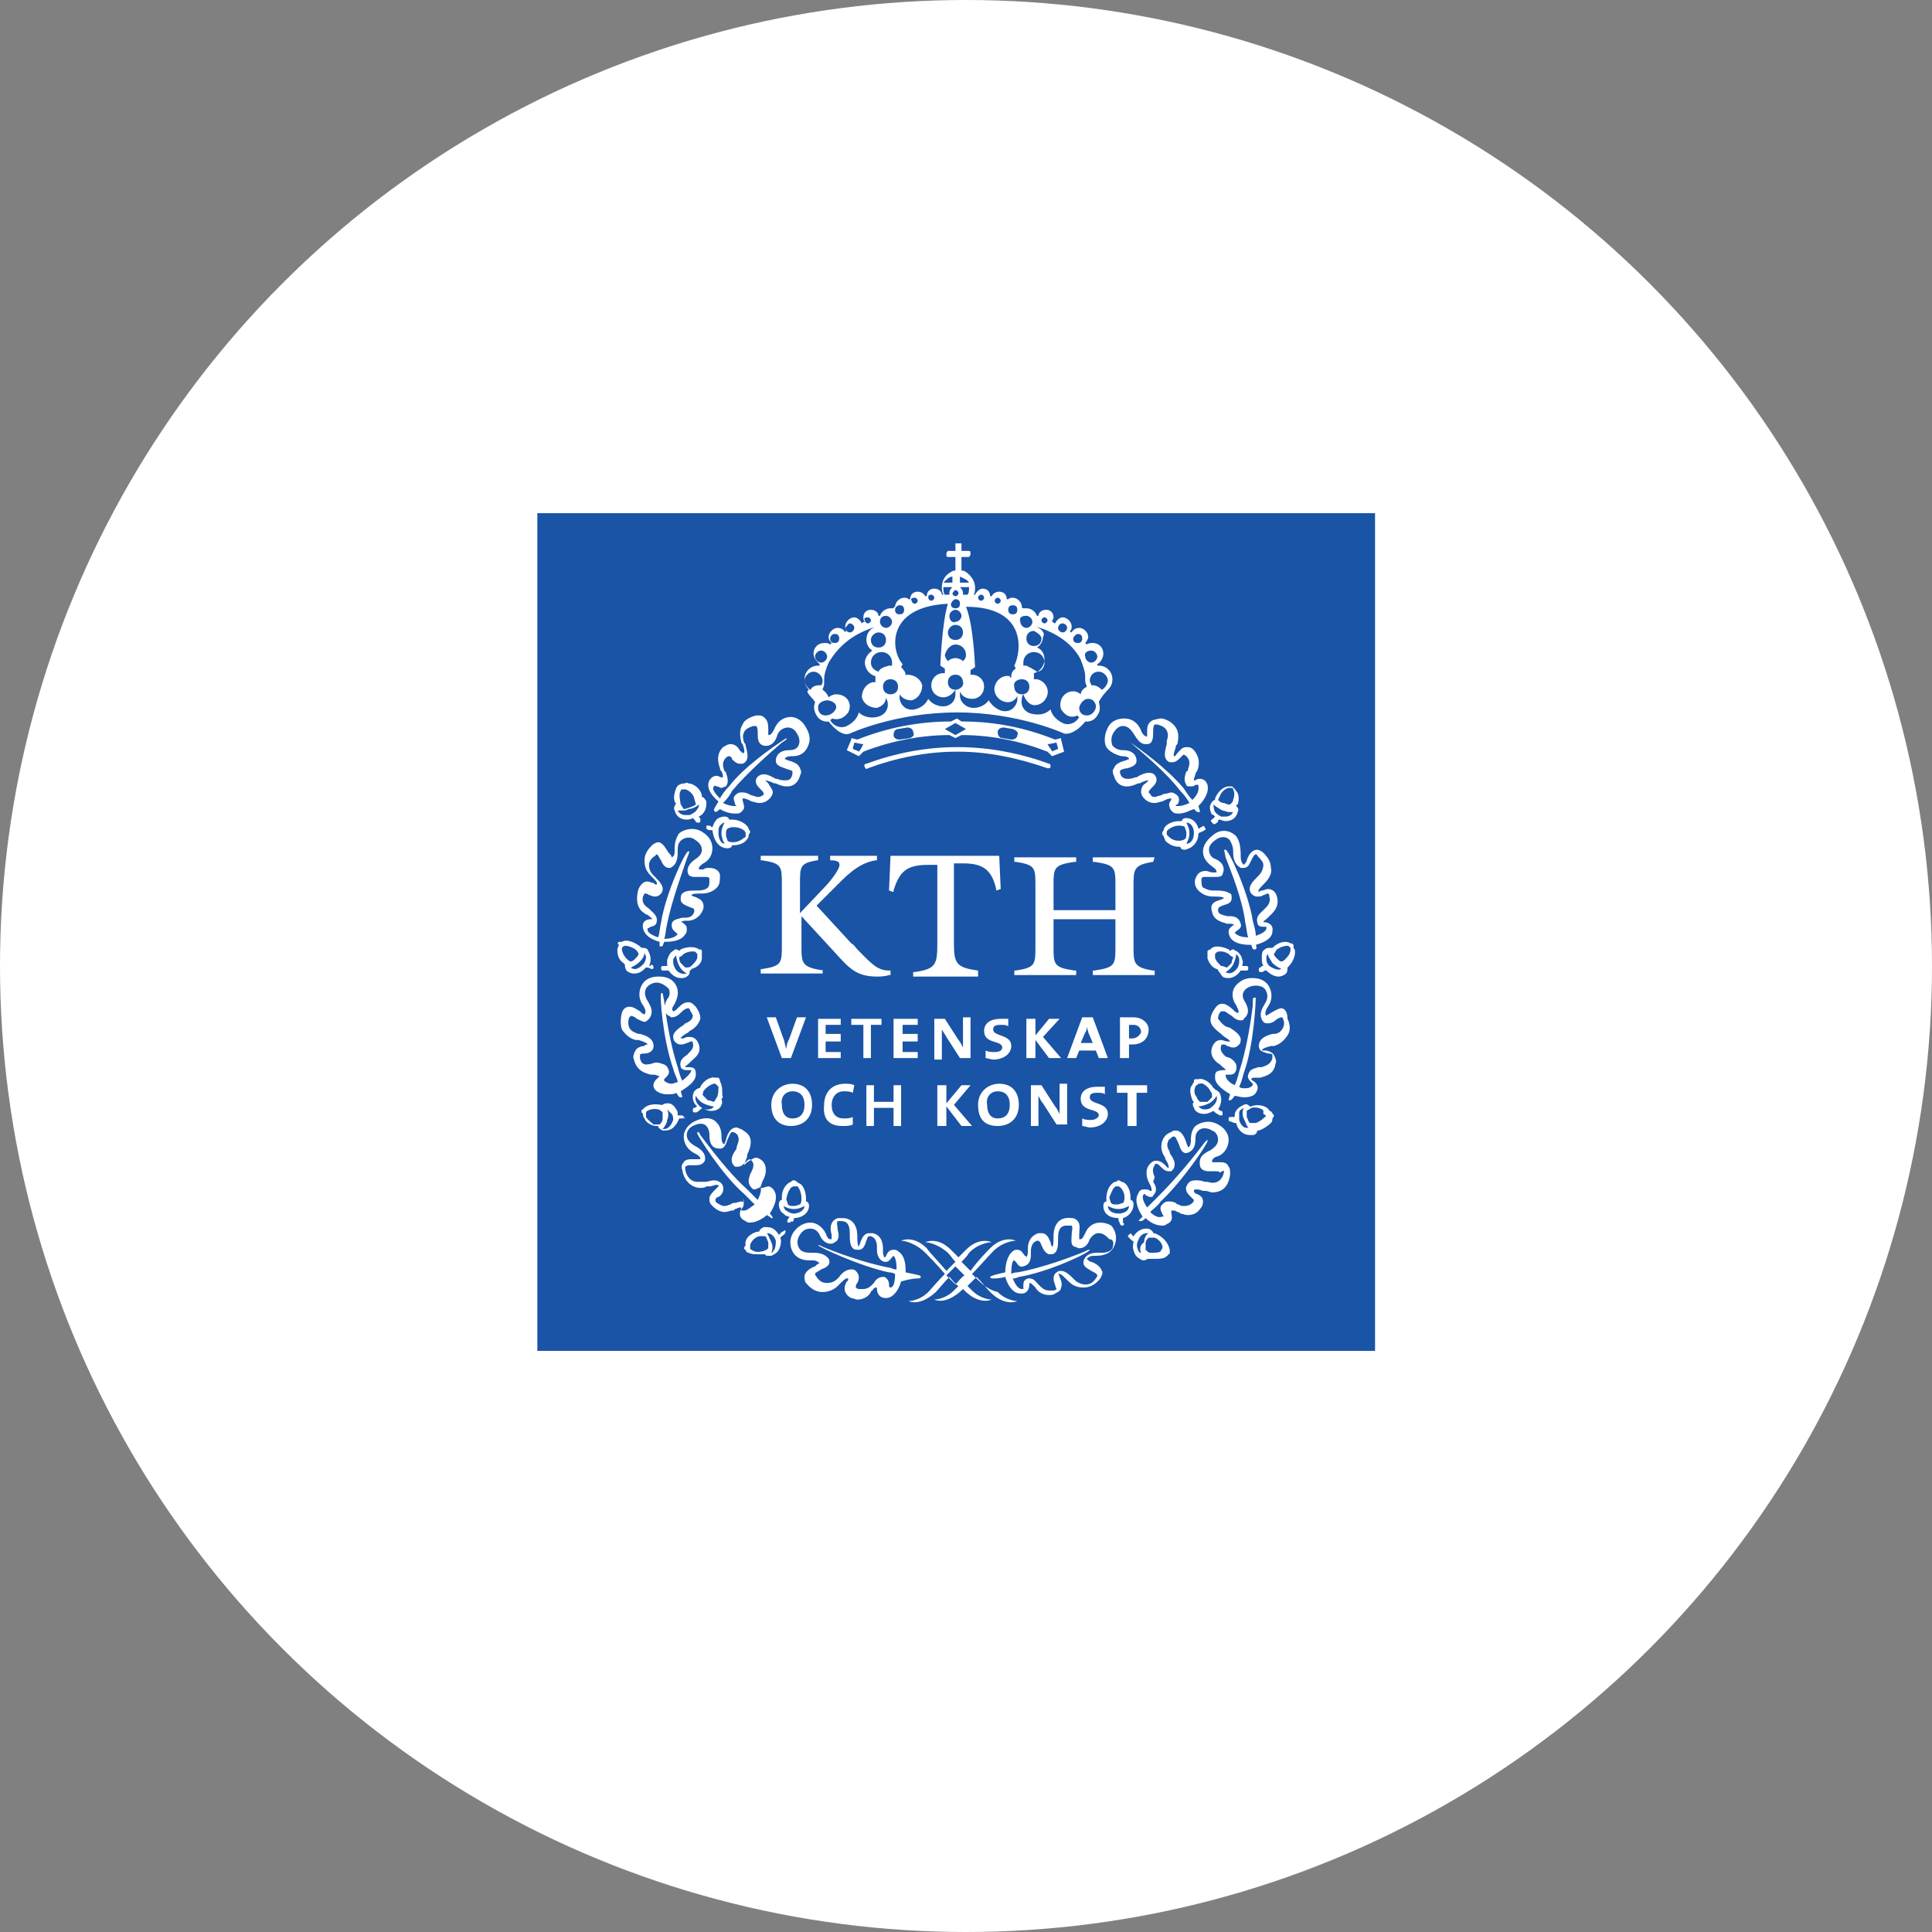
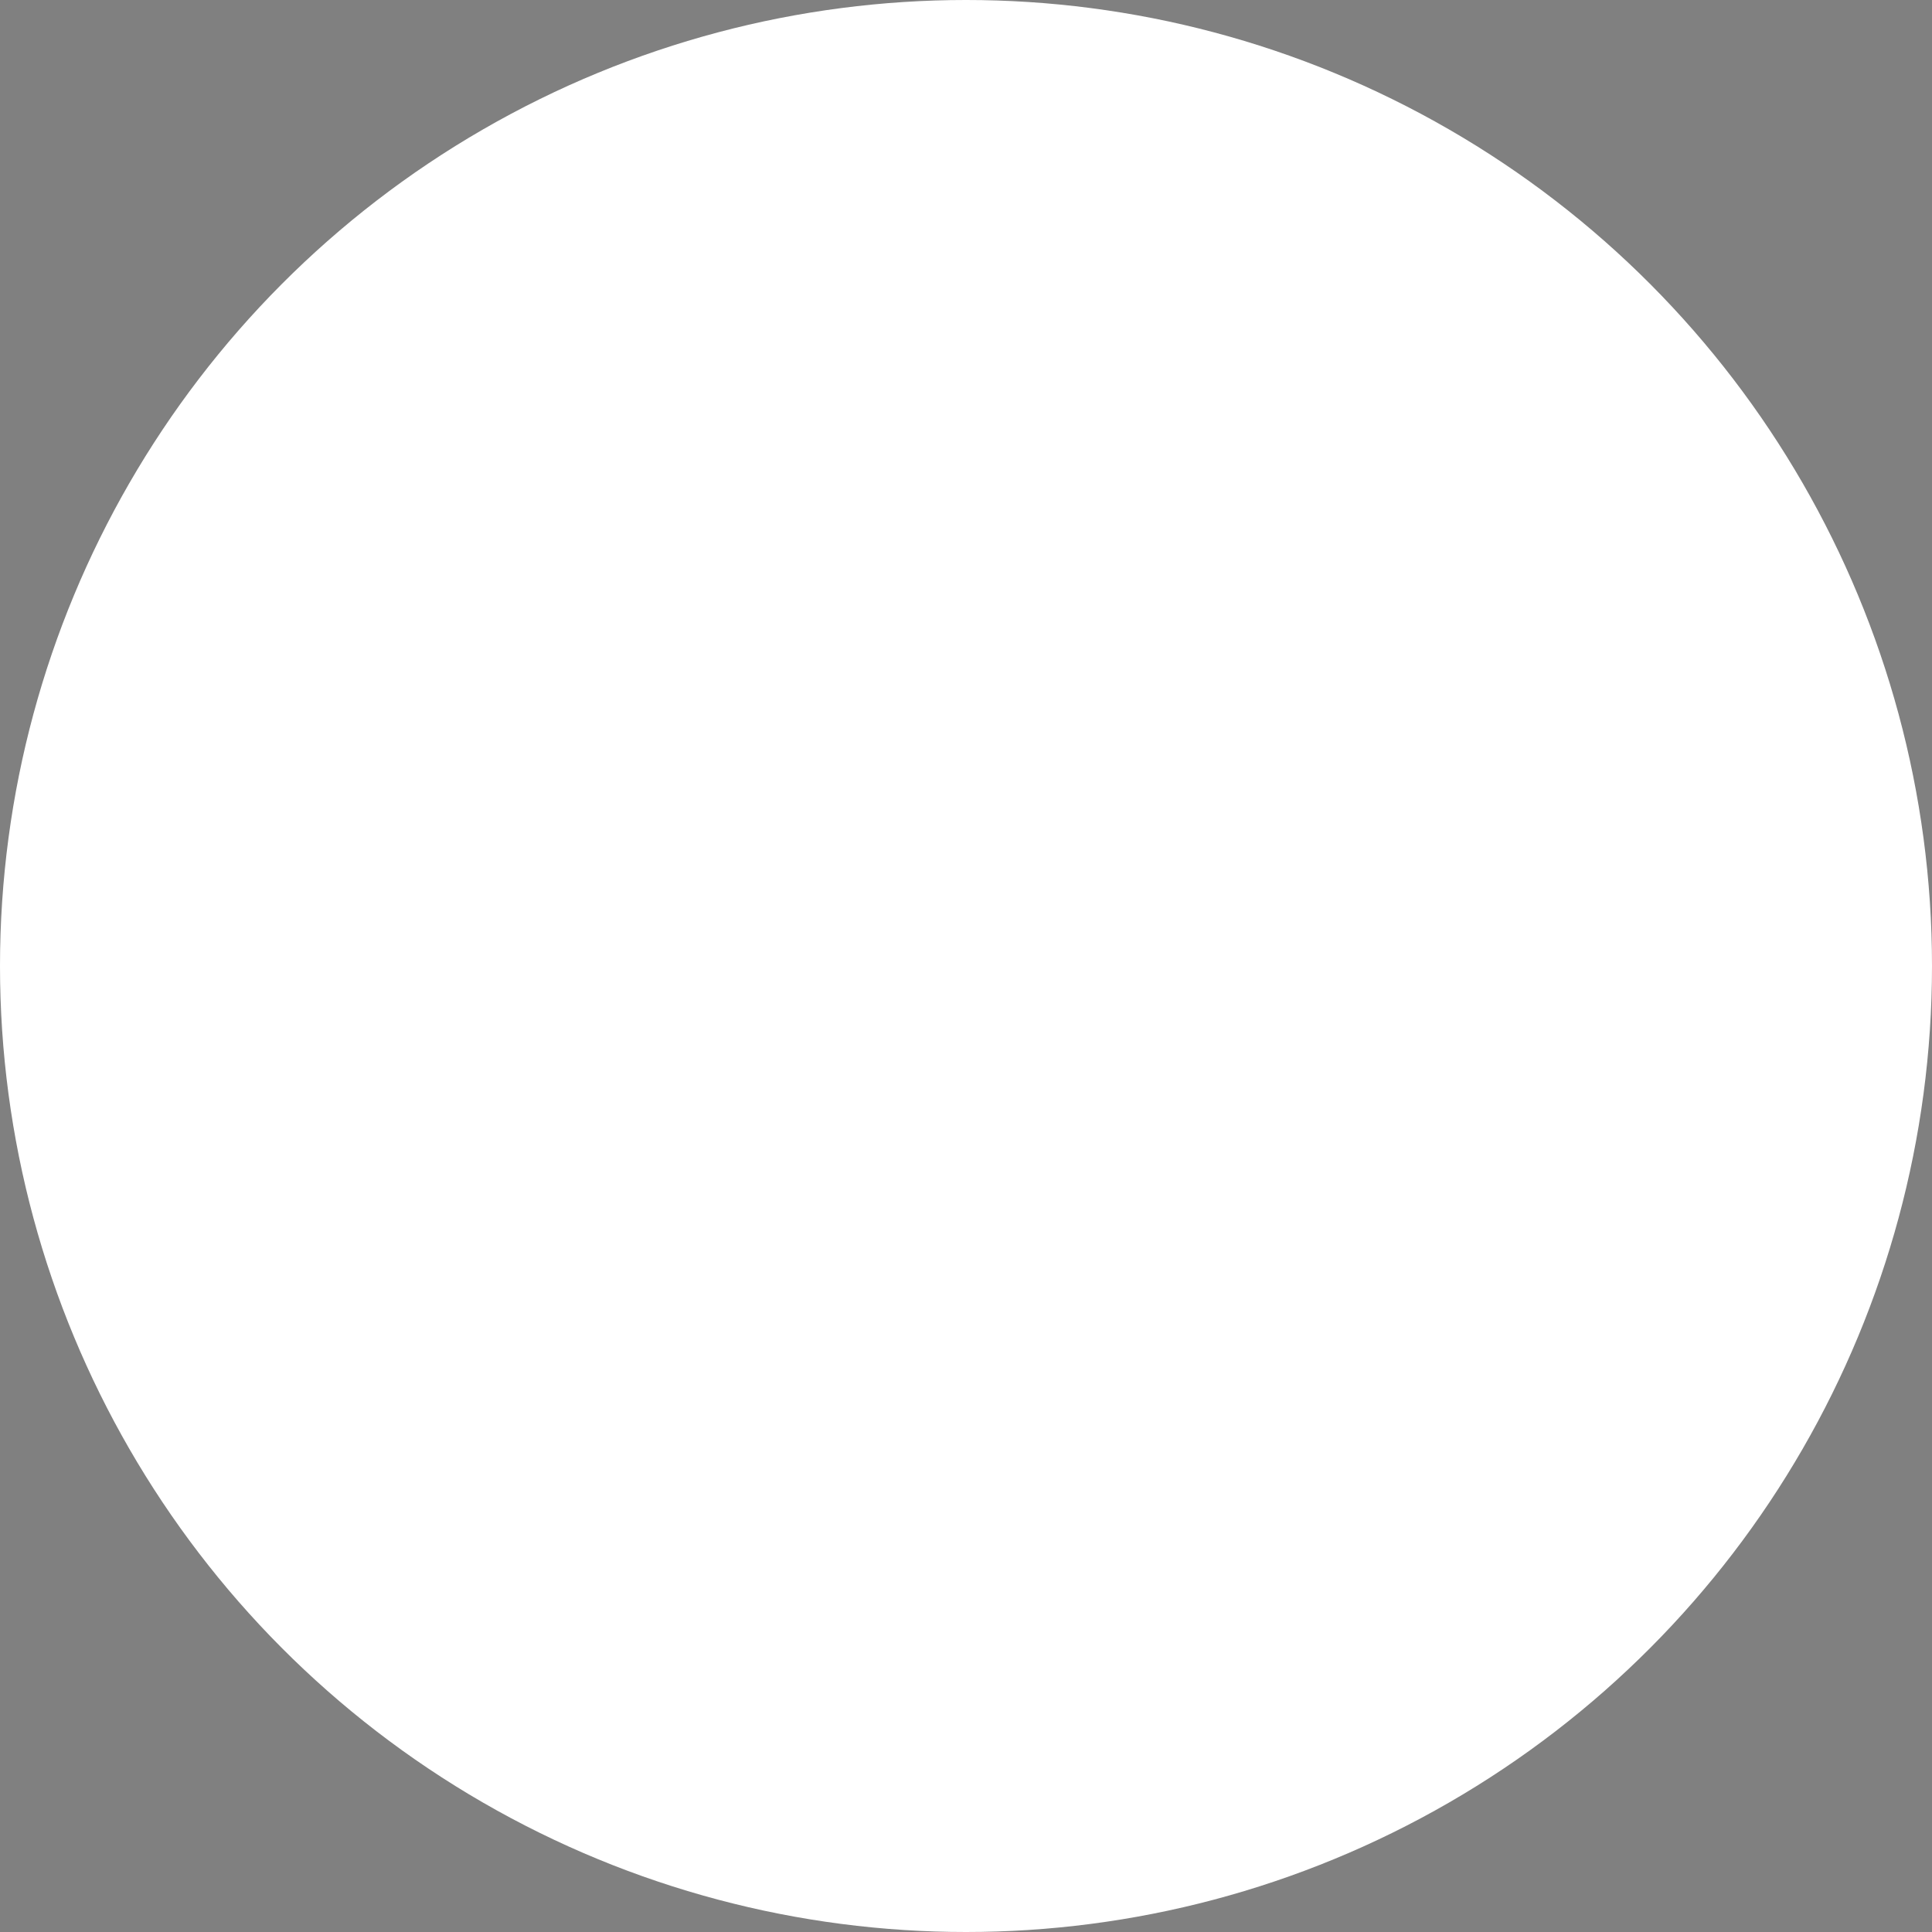
<svg xmlns="http://www.w3.org/2000/svg" id="Layer_1" x="0px" y="0px" viewBox="0 0 128 128" style="enable-background:new 0 0 128 128;" xml:space="preserve">
  <rect x="0" y="0" width="128" height="128" fill="#808080" stroke="none" />
  <style type="text/css"> .st0{fill:#FFFFFF;} .st1{display:none;} .st2{display:inline;fill:#C41230;} .st3{fill:#1954A6;} </style>
  <title>logo-hf</title>
  <desc>Created with Sketch.</desc>
  <g id="Symbols">
    <g id="Kunder" transform="translate(-144, -144)">
      <g id="Group-8">
        <g transform="translate(0, 144)">
          <g id="logo-hf" transform="translate(144, 0)">
            <circle id="Oval" class="st0" cx="64" cy="64" r="64" />
            <g id="Group-6" transform="translate(40.315, 36.283)" class="st1">
              <path id="Shape" class="st2" d="M37.2,8.4l-4.7,2.8V5.4L23.1,0L14,5.7v5.9L9.1,8.5L0,14.2v28.5l8.9,5.2l5-2.6v5.6l9.4,5.6 l9.2-6v-5.2l4.7,2.6l9.4-5.8V14L37.2,8.4z M23.6,1.2l8.3,4.4L24,9.8L16,5.5L23.6,1.2z M23.2,12.2L23.2,12.2l0.1,4.6l-5.1,2.8 v-5.3l-3.5-2l0-4.9L23.2,12.2L23.2,12.2z M8.3,9.8l7.6,4.5l-7.3,4.1L1.2,14L8.3,9.8z M13.5,25.8l0,4.9l-3.6-2.3L13.5,25.8 L13.5,25.8z M23.3,55.2l-8.2-4.8l0-9.1l-6.1-3.2v8.5l-7.8-4.4l0-26.3l7.6,4.6l0,8.9l6.1,3.6l0-8.7l8.3,4.6L23.3,55.2 L23.3,55.2L23.3,55.2z M24.5,28.2L16,23.4l8-5l7.9,4.9L24.5,28.2L24.5,28.2z M31.9,31.9l0-4.9l3.7,2.6L31.9,31.9L31.9,31.9z M38,46.6l-4.9-2.5l0-3.4L38,38V46.6z M33,26.3l0-3L29.4,21l0-5l8.6,5.4l0,8.1L33,26.3L33,26.3z M37,19.6l-7.5-5l7.2-4.8 l7.6,4.8L37,19.6z" />
            </g>
          </g>
        </g>
      </g>
    </g>
  </g>
-   <rect x="35.6" y="34" class="st3" width="55.5" height="55.5" />
  <g>
    <path class="st0" d="M64.4,84.4c0.5-0.5,1-1.1,1.4-1.5c0.7-0.7,1.5-0.7,1.5-0.7s-0.8-0.4-1.7,0.5c-0.2,0.2-0.8,0.8-1.3,1.5 c-0.2-0.2-0.4-0.4-0.6-0.6c0.2-0.2,0.4-0.4,0.5-0.6c0.7-0.7,1.5-0.7,1.5-0.7s-0.8-0.4-1.7,0.5c-0.1,0.1-0.3,0.3-0.5,0.5 c-0.2-0.2-0.4-0.4-0.5-0.5c-0.9-0.9-1.7-0.5-1.7-0.5s0.7,0,1.5,0.7c0.2,0.2,0.3,0.4,0.5,0.6c-0.2,0.2-0.4,0.4-0.6,0.6 c-0.5-0.6-1.1-1.2-1.3-1.5c-0.9-0.9-1.7-0.5-1.7-0.5s0.7,0,1.5,0.7c0.4,0.4,0.9,0.9,1.4,1.5c-0.5,0.5-0.9,1-1.1,1.2 c-0.6,0.6-1.3,0.6-1.3,0.6s0.7,0.4,1.8-0.6c0.2-0.2,0.5-0.6,0.9-1c0.2,0.2,0.4,0.5,0.6,0.6c-0.1,0.1-0.2,0.2-0.3,0.3 c-0.6,0.6-1.3,0.6-1.3,0.6s0.7,0.4,1.8-0.6c0,0,0.1-0.1,0.1-0.1c0,0,0.1,0.1,0.1,0.1c1,1,1.8,0.6,1.8,0.6s-0.7,0-1.3-0.6 c-0.1-0.1-0.2-0.2-0.3-0.3c0.2-0.2,0.4-0.4,0.6-0.6c0.4,0.4,0.7,0.8,0.9,1c1,1,1.8,0.6,1.8,0.6s-0.7,0-1.3-0.6 C65.3,85.4,64.9,84.9,64.4,84.4z M63.3,85.1c-0.2-0.2-0.4-0.4-0.6-0.6c0.2-0.2,0.4-0.4,0.6-0.6c0.2,0.2,0.4,0.4,0.6,0.6 C63.7,84.6,63.5,84.9,63.3,85.1z" />
    <path class="st0" d="M44.7,53.7c0.1,0.4,0.4,0.6,0.8,0.6c0.1,0,0.2,0,0.4-0.1c0,0,0,0,0.1,0.1c0.1,0.1,0.1,0.2,0.2,0.2 c0,0,0.1,0,0.1,0c0,0,0.1,0,0.1-0.1c0-0.1,0-0.2,0-0.2c-0.1,0-0.1-0.1-0.1-0.1c0,0,0,0,0,0c0.2-0.1,0.3-0.2,0.4-0.4 c0.1-0.2,0.1-0.4,0.1-0.6c-0.1-0.2-0.2-0.3-0.3-0.3c0,0,0,0,0,0c0,0,0-0.1,0-0.1c-0.1-0.5-0.6-0.8-0.9-0.8c0,0-0.1-0.1-0.2,0 C45.1,51.9,45,52,45,52c-0.1,0-0.1,0.1-0.2,0.2c-0.1,0.3-0.2,0.6-0.1,0.9c0,0,0,0.1,0.1,0.1c0,0,0,0,0,0 C44.7,53.4,44.6,53.5,44.7,53.7z M46.3,53.3c0,0.1,0,0.2-0.1,0.3c-0.1,0.2-0.3,0.3-0.5,0.4c-0.1,0-0.2,0-0.3,0 c-0.2,0-0.4-0.1-0.5-0.3c0.1,0,0.2,0,0.3,0c0.1,0,0.3,0,0.4-0.1C45.9,53.6,46.2,53.4,46.3,53.3z M45.1,52.4c0-0.1,0.1-0.1,0.1-0.1 c0,0,0.1,0,0.1,0c0,0,0.1,0,0.1,0c0.1,0,0.5,0.2,0.6,0.6c0,0.1,0.1,0.3,0.1,0.4c-0.1,0.1-0.2,0.1-0.4,0.2c-0.1,0-0.2,0.1-0.4,0.1 c0,0,0,0,0,0c-0.1-0.1-0.1-0.2-0.2-0.3C45,52.8,45,52.5,45.1,52.4z" />
    <path class="st0" d="M48.2,56.2c0.2,0,0.3-0.1,0.3-0.2c0,0,0,0,0,0c0,0,0.1,0,0.1,0c0,0,0,0,0,0c0.3,0,0.7-0.1,0.9-0.4 c0.1-0.1,0.1-0.2,0.1-0.3c0,0,0.1-0.1,0.1-0.2c0-0.1-0.1-0.1-0.1-0.2c-0.1-0.3-0.6-0.6-1.1-0.6c-0.1,0-0.1,0-0.2,0c0,0,0,0,0,0 c0-0.1-0.1-0.2-0.3-0.2c0,0,0,0,0,0c-0.2,0-0.5,0.1-0.6,0.3c-0.1,0.1-0.1,0.2-0.2,0.4c0,0,0,0,0,0c-0.1,0-0.1-0.1-0.2-0.1 c-0.1,0-0.2,0-0.2,0c0,0.1,0,0.2,0,0.2c0.1,0.1,0.2,0.1,0.3,0.1c0,0,0.1,0,0.1,0C47.3,55.8,47.7,56.2,48.2,56.2 C48.1,56.2,48.2,56.2,48.2,56.2z M48.6,54.8c0.4,0,0.8,0.2,0.8,0.4c0,0,0,0.1,0,0.1c0,0,0,0,0,0.1c0,0,0,0.1-0.1,0.1 c-0.1,0.1-0.4,0.3-0.7,0.3c-0.1,0-0.3,0-0.4-0.1c0-0.1-0.1-0.2-0.1-0.4c0-0.2,0-0.3,0.1-0.4C48.4,54.8,48.5,54.8,48.6,54.8z M47.6,55.2c0-0.2,0-0.4,0.1-0.5c0.1-0.1,0.2-0.2,0.3-0.2c-0.1,0.2-0.2,0.4-0.2,0.7c0,0.3,0.1,0.5,0.2,0.7 C47.8,55.9,47.6,55.6,47.6,55.2z" />
    <path class="st0" d="M46.5,63.5c0-0.1,0-0.2,0-0.3c0,0,0-0.1,0-0.2c0-0.1-0.1-0.1-0.2-0.1c-0.2-0.2-0.8-0.2-1.2,0 c0,0-0.1,0.1-0.1,0.1c0,0,0,0,0,0c0,0-0.1-0.1-0.2-0.1c-0.1,0-0.1,0-0.2,0.1c-0.2,0.1-0.3,0.3-0.4,0.6c0,0.1,0,0.3,0,0.4 c0,0,0,0,0,0c-0.1,0-0.1,0-0.2,0c-0.1,0-0.2,0-0.2,0.1c0,0.1,0,0.2,0.1,0.2c0,0,0.1,0,0.1,0c0.1,0,0.1,0,0.2,0c0,0,0.1,0,0.1,0 c0.2,0.3,0.5,0.5,0.8,0.5c0.1,0,0.3,0,0.4-0.1c0.2-0.1,0.2-0.3,0.2-0.4c0,0,0,0,0,0c0,0,0.1,0,0.1-0.1 C46.2,64.1,46.5,63.8,46.5,63.5z M45.3,63.2c0.3-0.2,0.8-0.2,0.8-0.1c0,0,0,0,0.1,0.1c0,0,0,0.1,0,0.1c0,0,0,0.1,0,0.1 c0,0.2-0.2,0.4-0.4,0.6c-0.1,0.1-0.2,0.1-0.4,0.1c-0.1-0.1-0.2-0.2-0.3-0.3c-0.1-0.1-0.1-0.3-0.1-0.4 C45.1,63.4,45.2,63.3,45.3,63.2z M44.7,64.1c-0.1-0.2-0.1-0.3-0.1-0.5c0-0.1,0.1-0.2,0.2-0.3c0,0.2,0.1,0.5,0.2,0.7 c0.1,0.2,0.3,0.4,0.5,0.5C45.2,64.6,44.8,64.4,44.7,64.1z" />
    <path class="st0" d="M41.3,63.8c0,0,0.1,0.1,0.1,0.1c0,0,0,0,0,0c0,0.1,0,0.2,0.1,0.4c0.1,0.1,0.3,0.2,0.5,0.2h0 c0.3,0,0.5-0.1,0.8-0.4c0,0,0.1,0,0.1,0c0.1,0,0.2,0.1,0.3,0.1c0,0,0,0,0,0c0.1,0,0.1-0.1,0.1-0.1c0-0.1-0.1-0.2-0.1-0.2 C43.1,64,43,64,43,64c0,0,0,0,0,0c0.1-0.2,0.1-0.3,0.1-0.5c0-0.2-0.1-0.4-0.2-0.6c-0.1-0.1-0.2-0.1-0.3-0.1c-0.1,0-0.1,0-0.1,0 c0,0,0,0,0,0c0,0-0.1-0.1-0.1-0.1c-0.4-0.3-0.9-0.5-1.2-0.3c0,0-0.1,0-0.2,0c-0.1,0.1-0.1,0.1,0,0.2c0,0.1-0.1,0.2-0.1,0.3 C40.9,63.3,41,63.6,41.3,63.8z M42.8,63.4c0,0.2-0.1,0.4-0.2,0.5c-0.2,0.2-0.4,0.3-0.5,0.3h0c-0.1,0-0.2,0-0.3-0.1 c0.2-0.1,0.4-0.2,0.6-0.4c0.2-0.2,0.3-0.4,0.3-0.6C42.7,63.2,42.8,63.3,42.8,63.4z M41.2,62.8C41.2,62.8,41.2,62.8,41.2,62.8 c0.1-0.1,0.1-0.1,0.1-0.1c0.1-0.1,0.5,0,0.8,0.2c0.1,0.1,0.2,0.2,0.2,0.3c0,0.1-0.1,0.2-0.2,0.3c-0.1,0.1-0.2,0.2-0.3,0.2 c-0.1,0-0.2-0.1-0.3-0.2c-0.2-0.2-0.3-0.5-0.3-0.6C41.2,62.9,41.2,62.8,41.2,62.8z" />
    <path class="st0" d="M47.8,71.9c0-0.1-0.1-0.2-0.1-0.3c0,0,0-0.1-0.1-0.2c-0.1,0-0.1,0-0.2,0c-0.3-0.1-0.8,0.2-1,0.6 c0,0,0,0.1-0.1,0.1c0,0,0,0,0,0c0,0,0,0,0,0c-0.1,0-0.2,0.1-0.3,0.2c-0.2,0.3-0.1,0.8,0.2,1c0,0,0,0,0,0c-0.1,0-0.1,0.1-0.2,0.1 c-0.1,0-0.1,0.1-0.1,0.2c0,0.1,0.1,0.1,0.1,0.1c0,0,0,0,0.1,0c0.1,0,0.2-0.1,0.3-0.2c0,0,0.1,0,0.1-0.1c0.2,0.1,0.4,0.2,0.6,0.2 c0.3,0,0.6-0.1,0.7-0.4c0.1-0.2,0-0.3,0-0.4c0,0,0,0,0,0c0,0,0.1-0.1,0.1-0.1C47.8,72.6,47.9,72.2,47.8,71.9z M46.6,72.3 c0.2-0.3,0.6-0.5,0.7-0.5c0,0,0.1,0,0.1,0c0,0,0,0,0.1,0.1c0,0,0.1,0.1,0.1,0.1c0,0.2,0,0.5-0.1,0.7c-0.1,0.1-0.1,0.2-0.2,0.3 c-0.1,0-0.2-0.1-0.4-0.1c-0.1-0.1-0.2-0.2-0.3-0.3C46.5,72.5,46.6,72.4,46.6,72.3z M46.5,73.4c-0.3-0.2-0.5-0.5-0.4-0.8 c0.1,0.2,0.3,0.4,0.5,0.5c0.2,0.1,0.5,0.2,0.7,0.2C47.2,73.5,46.8,73.6,46.5,73.4z" />
-     <path class="st0" d="M45.3,74c0-0.1-0.1-0.1-0.2-0.1c-0.1,0-0.1,0-0.2,0c0,0,0,0,0,0c0-0.2,0-0.3-0.1-0.4c-0.1-0.2-0.3-0.4-0.5-0.4 c-0.2,0-0.3,0-0.4,0.1c0,0,0,0,0,0c0,0-0.1,0-0.1,0c-0.5-0.1-1,0-1.2,0.3c0,0-0.1,0-0.1,0.1c0,0.1,0,0.1,0.1,0.2 c0,0.1,0,0.2,0.1,0.3c0.1,0.3,0.5,0.5,0.8,0.5c0,0,0.1,0,0.1,0c0,0,0,0,0,0c0,0.1,0.1,0.2,0.3,0.3c0.1,0,0.1,0,0.2,0c0,0,0,0,0,0 c0.4,0,0.7-0.3,0.9-0.8c0,0,0,0,0,0c0,0,0.1,0,0.1,0c0.1,0,0.2,0,0.3-0.1C45.3,74.2,45.3,74.1,45.3,74z M42.8,74c0-0.1,0-0.1,0-0.1 c0,0,0-0.1,0-0.1c0,0,0,0,0-0.1c0-0.1,0.4-0.3,0.8-0.2c0.1,0,0.2,0.1,0.3,0.2c0,0.1,0,0.2,0,0.4c0,0.2-0.1,0.3-0.2,0.4 c-0.1,0-0.3,0-0.4,0C43.2,74.4,42.9,74.2,42.8,74z M44.6,74.2c-0.1,0.3-0.3,0.6-0.6,0.6c0,0,0,0-0.1,0c0.1-0.1,0.3-0.4,0.3-0.6 c0.1-0.2,0.1-0.5,0-0.7c0.1,0.1,0.2,0.2,0.3,0.3C44.6,73.9,44.6,74.1,44.6,74.2z" />
    <path class="st0" d="M52.6,80.7C52.6,80.7,52.6,80.7,52.6,80.7c0.6,0,1-0.4,1-0.8c0-0.2-0.1-0.3-0.2-0.3c0,0,0,0,0,0 c0,0,0-0.1,0-0.2c0-0.3-0.1-0.7-0.3-0.9c-0.1-0.1-0.2-0.1-0.3-0.2c0,0-0.1-0.1-0.2-0.1c-0.1,0-0.1,0-0.2,0.1 c-0.3,0.1-0.6,0.5-0.6,1c0,0.1,0,0.1,0,0.2c0,0,0,0,0,0c-0.1,0-0.2,0.1-0.2,0.3c0,0.2,0.1,0.5,0.3,0.6c0.1,0.1,0.2,0.2,0.4,0.2 c0,0,0,0,0,0c0,0.1-0.1,0.1-0.1,0.2c-0.1,0.1,0,0.2,0,0.2c0,0,0.1,0,0.1,0c0,0,0.1,0,0.1-0.1C52.5,81,52.6,80.9,52.6,80.7 C52.6,80.7,52.6,80.7,52.6,80.7z M52.6,78.6C52.6,78.6,52.6,78.6,52.6,78.6C52.6,78.6,52.6,78.6,52.6,78.6c0.1,0,0.1,0,0.2,0 c0,0,0.1,0,0.1,0.1c0.1,0.1,0.2,0.4,0.2,0.7c0,0.1,0,0.3-0.1,0.4c-0.1,0-0.2,0.1-0.4,0.1h0c-0.2,0-0.3,0-0.4-0.1 c0-0.1-0.1-0.2-0.1-0.4C52.2,78.9,52.4,78.6,52.6,78.6z M51.9,79.9c0.2,0.1,0.4,0.2,0.7,0.2c0.3,0,0.5-0.1,0.7-0.2 c0,0.3-0.4,0.5-0.7,0.5l0,0c-0.2,0-0.4-0.1-0.5-0.2C52,80.2,52,80.1,51.9,79.9z" />
    <path class="st0" d="M51.7,81.7c0,0.1-0.1,0.1-0.1,0.1c0,0,0,0,0,0c-0.2-0.3-0.4-0.5-0.8-0.5c-0.1,0-0.1,0-0.2,0 c-0.2,0.1-0.3,0.2-0.3,0.3c0,0,0,0,0,0c0,0-0.1,0-0.1,0c-0.5,0.1-0.9,0.5-0.8,0.9c0,0-0.1,0.1-0.1,0.2c0,0.1,0.1,0.1,0.1,0.1 c0,0.1,0.1,0.2,0.2,0.2c0.2,0.1,0.4,0.1,0.6,0.1c0.1,0,0.2,0,0.4,0c0,0,0.1,0,0.1,0c0,0,0,0,0,0c0,0.1,0.1,0.1,0.3,0.1 c0,0,0.1,0,0.1,0c0.2-0.1,0.4-0.2,0.5-0.4c0.1-0.2,0.2-0.5,0.1-0.8c0,0,0,0,0.1-0.1c0.1-0.1,0.2-0.1,0.2-0.2c0.1-0.1,0-0.2,0-0.2 C51.9,81.6,51.8,81.6,51.7,81.7z M50.5,82.9c-0.3,0.1-0.6,0-0.7-0.1c-0.1,0-0.1-0.1-0.1-0.1c0,0,0-0.1,0-0.1c0,0,0-0.1,0-0.1 c0-0.1,0.2-0.5,0.6-0.6c0.1,0,0.3,0,0.4,0c0.1,0.1,0.1,0.2,0.2,0.4c0,0.2,0,0.3,0,0.4C50.8,82.8,50.6,82.9,50.5,82.9z M51.3,82.8 c-0.1,0.1-0.1,0.2-0.2,0.2c0.1-0.2,0.1-0.5,0-0.7c-0.1-0.2-0.2-0.5-0.3-0.6c0.3,0,0.5,0.2,0.6,0.5C51.4,82.4,51.4,82.6,51.3,82.8z" />
-     <path class="st0" d="M60.8,84.7c0.1,0,0.2,0,0.2-0.1c0,0,0,0,0,0c0,0,0,0,0,0c0-0.1,0-0.1-1-0.3c0-0.4,0-1.1-0.5-1.4 c-0.1-0.1-0.2-0.1-0.3-0.1c-0.3,0-0.4,0.2-0.5,0.4c0,0,0,0.1-0.1,0.1c0,0-0.1-0.1-0.1-0.4l0-0.2c0-0.3-0.1-0.9-0.7-1 c-0.1,0-0.1,0-0.2,0c-0.4,0-0.5,0.4-0.6,0.6c0,0.1-0.1,0.2-0.1,0.3c-0.1-0.1-0.1-0.5-0.1-0.6l0-0.1c0-0.8-0.4-1.2-1-1.2 c-0.1,0-0.1,0-0.2,0c-0.2,0-0.3,0.1-0.4,0.2c-0.2,0.2-0.2,0.6-0.1,0.9c0,0.1,0,0.3,0,0.3c0,0,0,0-0.1,0c-0.1,0-0.2-0.1-0.3-0.4 c-0.2-0.4-0.6-0.7-1-0.7c-0.4,0-0.8,0.2-1.1,0.6c-0.3,0.4-0.3,0.9-0.1,1.3c0.2,0.4,0.6,0.6,1.1,0.6c0,0,0.1,0,0.1,0 c0,0,0.1,0,0.1,0c0.3,0,0.4,0.1,0.5,0.2c-0.1,0-0.2,0.1-0.3,0.2c-0.3,0.1-0.6,0.3-0.7,0.6c0,0.2,0,0.4,0.1,0.5 c0.4,0.5,0.8,0.6,1.1,0.6c0.3,0,0.7-0.1,1-0.4c0,0,0.1-0.1,0.1-0.1c0.2-0.2,0.4-0.4,0.5-0.4c0,0,0,0,0.1,0c0,0,0,0.2-0.1,0.2 c-0.1,0.2-0.2,0.4-0.1,0.7c0.1,0.2,0.2,0.3,0.4,0.4c0.1,0,0.3,0.1,0.4,0.1c0.5,0,0.8-0.3,0.9-0.5l0,0c0-0.1,0.1-0.1,0.1-0.1 c0.1-0.2,0.2-0.2,0.3-0.2c0,0,0,0,0,0c0,0,0,0.1,0,0.1c0,0.2,0.1,0.6,0.6,0.6c0.4,0,0.8-0.4,1-1.1C60.4,84.7,60.7,84.7,60.8,84.7z M59,85.3C58.9,85.3,58.9,85.3,59,85.3c-0.1,0-0.1-0.1-0.1-0.2c0-0.2-0.1-0.4-0.3-0.5c-0.1,0-0.1,0-0.1,0c-0.3,0-0.5,0.2-0.6,0.4 c0,0-0.1,0.1-0.1,0.1l0,0c-0.1,0.1-0.3,0.3-0.6,0.3c-0.1,0-0.2,0-0.3,0c-0.1,0-0.2-0.1-0.2-0.1c0-0.1,0-0.2,0.1-0.3 c0.1-0.2,0.2-0.5-0.1-0.8c-0.1-0.1-0.2-0.1-0.3-0.1c-0.3,0-0.6,0.2-0.8,0.5c0,0-0.1,0.1-0.1,0.1c-0.2,0.2-0.4,0.3-0.7,0.3 c-0.3,0-0.5-0.1-0.7-0.4c0,0-0.1-0.1-0.1-0.2c0-0.1,0.3-0.2,0.4-0.3c0.3-0.1,0.7-0.3,0.5-0.7C54.6,83,54.1,83,53.9,83 c0,0-0.1,0-0.2,0c-0.4,0-0.7-0.1-0.8-0.4c-0.1-0.2-0.1-0.5,0.1-0.8c0.2-0.3,0.4-0.4,0.7-0.4c0.3,0,0.5,0.2,0.6,0.4 c0.1,0.3,0.4,0.6,0.7,0.6c0.1,0,0.2,0,0.3-0.1c0.3-0.1,0.3-0.5,0.2-0.8c0-0.2-0.1-0.5,0-0.6c0,0,0,0,0.1,0c0.1,0,0.1,0,0.1,0 c0.2,0,0.6,0,0.6,0.8l0,0.1c0,0.3,0,0.7,0.2,0.9c0.1,0.1,0.2,0.1,0.4,0.1c0.3,0,0.4-0.3,0.5-0.6c0.1-0.3,0.1-0.3,0.3-0.3 c0.3,0.1,0.4,0.4,0.4,0.7l0,0.2c0,0.3,0.1,0.7,0.5,0.8c0,0,0,0,0.1,0c0,0,0,0,0,0c0.2,0,0.3-0.2,0.4-0.3c0,0,0.1-0.1,0.1-0.1 c0,0,0,0,0,0c0.1,0.1,0.2,0.3,0.2,0.9c-0.1,0-0.2,0-0.4-0.1c-1.7-0.3-3.8-1.1-4.5-1.4c-0.2-0.1-0.2-0.1-0.2-0.1c0,0,0,0-0.1,0l0,0 c0,0,0,0,0,0c0,0,0,0,0,0c0,0,0,0,0,0c0,0.1,2.8,1.4,4.7,1.8c0.1,0,0.2,0,0.4,0.1C59.3,85.2,59.1,85.3,59,85.3z" />
    <path class="st0" d="M47.3,53.7L47.3,53.7L47.3,53.7l0.1,0.1c0,0,0.1,0,0.3-0.2c0.3,0.2,0.7,0.3,1,0.3c0.2,0,0.3,0,0.4-0.1 c0.1-0.1,0.2-0.2,0.2-0.3c0-0.2-0.1-0.4-0.1-0.5c0,0,0,0,0-0.1c0.1,0,0.2,0,0.4,0.1l0.2,0.1c0.1,0,0.3,0.1,0.5,0.1 c0.3,0,0.5-0.1,0.7-0.3c0.1-0.1,0.2-0.3,0.2-0.4c0-0.2-0.2-0.4-0.3-0.6c-0.1-0.1-0.1-0.1-0.2-0.2c0,0,0,0,0,0 c0.1,0,0.4,0.1,0.6,0.2l0.1,0c0.8,0.4,1.4,0.2,1.6-0.5c0.1-0.2,0.1-0.3,0-0.5c-0.1-0.3-0.4-0.4-0.7-0.5c-0.1,0-0.2-0.1-0.3-0.1 c0-0.1,0.1-0.2,0.5-0.2c0.5,0,0.8-0.2,1-0.6c0.2-0.4,0.2-0.8-0.1-1.3c-0.2-0.4-0.6-0.7-1-0.7c-0.5,0-0.9,0.3-1.1,0.8 c-0.2,0.4-0.3,0.4-0.4,0.4c0-0.1,0-0.2,0-0.3c0-0.3,0-0.6-0.2-0.8c-0.1-0.1-0.2-0.2-0.4-0.2c0,0-0.1,0-0.2,0 c-0.4,0.1-0.8,0.3-0.9,0.6c-0.2,0.3-0.2,0.7-0.1,1.1c0,0.1,0,0.1,0.1,0.2c0.1,0.3,0.2,0.6,0,0.6c0,0-0.1-0.1-0.2-0.2 c-0.1-0.2-0.3-0.4-0.6-0.4c-0.2,0-0.3,0.1-0.5,0.2c-0.5,0.5-0.3,1.1-0.2,1.4l0,0c0,0.1,0,0.1,0.1,0.2c0.1,0.2,0.1,0.3,0.1,0.4 c0,0-0.1,0-0.1,0c-0.1,0-0.2-0.1-0.3-0.1c-0.1,0-0.3,0-0.5,0.3c-0.2,0.4,0,0.9,0.6,1.4C47.3,53.6,47.3,53.6,47.3,53.7z M47.3,52.1 C47.3,52,47.3,52,47.3,52.1c0.1-0.1,0.1,0,0.2,0c0.1,0,0.2,0.1,0.3,0.1c0.1,0,0.2-0.1,0.3-0.1c0.2-0.3,0.1-0.6,0-0.9 c0,0,0-0.1-0.1-0.1l0,0c-0.1-0.3-0.2-0.6,0.1-0.9c0.1-0.1,0.2-0.1,0.2-0.1c0.1,0,0.2,0.1,0.2,0.2c0.1,0.1,0.3,0.3,0.5,0.3 c0.1,0,0.1,0,0.2,0c0.5-0.2,0.3-0.8,0.2-1.2c0-0.1,0-0.1-0.1-0.2c-0.1-0.3-0.1-0.5,0-0.7c0.1-0.2,0.3-0.3,0.6-0.4c0,0,0.1,0,0.1,0 c0.1,0,0.1,0,0.1,0c0.1,0.1,0.1,0.3,0.1,0.5c0,0.3,0,0.7,0.4,0.8c0.5,0.1,0.8-0.3,0.9-0.7c0.1-0.3,0.4-0.5,0.7-0.5 c0.3,0,0.5,0.2,0.6,0.4c0.2,0.3,0.2,0.6,0.1,0.8c-0.1,0.2-0.3,0.3-0.6,0.3c-0.7,0-0.9,0.4-0.9,0.7c0,0.3,0.3,0.4,0.6,0.5 c0.2,0.1,0.4,0.1,0.5,0.2c0,0,0,0,0,0.2c-0.1,0.4-0.3,0.4-0.5,0.4c-0.1,0-0.3,0-0.5-0.1l-0.1,0c-0.2-0.1-0.5-0.3-0.8-0.3 c-0.2,0-0.4,0.1-0.5,0.3c-0.1,0.3,0.1,0.5,0.3,0.7c0.1,0.1,0.2,0.2,0.2,0.3c0,0,0,0.1-0.1,0.1c-0.1,0.1-0.2,0.1-0.3,0.1 c-0.1,0-0.3-0.1-0.4-0.1l-0.2-0.1c-0.2-0.1-0.3-0.1-0.5-0.1c-0.2,0-0.3,0.1-0.4,0.2c-0.2,0.2,0,0.4,0,0.6c0,0,0.1,0.1,0.1,0.1 c0,0,0,0,0,0c0,0-0.1,0-0.2,0c-0.2,0-0.5-0.1-0.7-0.2c0.2-0.2,0.4-0.4,0.6-0.8c1-1.2,2.6-2.6,3.3-3.2l0,0c0.3-0.2,0.3-0.2,0.3-0.2 l0,0l0-0.1h0c0,0,0,0-0.3,0.2c-0.6,0.4-2.5,1.7-3.5,3c-0.3,0.3-0.5,0.6-0.6,0.8C47.2,52.4,47.2,52.2,47.3,52.1z" />
    <path class="st0" d="M49.7,81L49.7,81c0.4,0,0.9-0.3,1.1-0.5c0.2,0.1,0.3,0.2,0.3,0.2c0.1,0,0.1,0,0.1,0c0,0,0,0,0,0c0,0,0,0,0,0 c0,0,0-0.1-0.2-0.3c0.2-0.3,0.6-1,0.3-1.5c-0.1-0.2-0.3-0.3-0.4-0.3c-0.1,0-0.3,0.1-0.4,0.1c0,0,0,0-0.1,0c0-0.1,0-0.1,0.1-0.4 l0.1-0.2c0.1-0.2,0.3-0.8-0.1-1.2c-0.1-0.1-0.3-0.2-0.4-0.2c-0.2,0-0.4,0.2-0.6,0.3c-0.1,0.1-0.2,0.2-0.2,0.2 c0-0.1,0.2-0.5,0.2-0.6l0-0.1c0.2-0.4,0.3-0.8,0.2-1.1c-0.1-0.3-0.3-0.4-0.6-0.6c-0.1,0-0.2-0.1-0.3-0.1c-0.4,0-0.6,0.4-0.7,0.8 c0,0.1-0.1,0.2-0.1,0.3c-0.1,0-0.2-0.1-0.2-0.5c0-0.4-0.1-0.7-0.3-0.9c-0.3-0.4-0.9-0.4-1.5-0.1c-0.4,0.2-0.7,0.6-0.7,1 c0,0.5,0.3,0.9,0.7,1.1c0.4,0.2,0.4,0.3,0.4,0.4c0,0-0.2,0-0.3,0c-0.1,0-0.2,0-0.2,0c-0.2,0-0.5,0-0.6,0.2 c-0.1,0.1-0.2,0.3-0.1,0.5c0.1,0.7,0.6,1.2,1.2,1.2c0.1,0,0.3,0,0.4-0.1c0.1,0,0.1,0,0.2,0c0.2,0,0.3-0.1,0.5-0.1 c0.1,0,0.1,0,0.1,0.1c0,0-0.1,0.1-0.2,0.2C47.2,79,47,79.2,47,79.4c0,0.2,0,0.3,0.2,0.5c0.2,0.2,0.5,0.4,0.8,0.4 c0.2,0,0.4-0.1,0.5-0.1l0,0c0.1,0,0.1,0,0.2-0.1c0.1,0,0.2-0.1,0.3-0.1c0,0,0,0,0.1,0c0,0,0,0.1,0,0.1c-0.1,0.2-0.2,0.6,0.3,0.8 C49.5,81,49.6,81,49.7,81z M49.1,79.6c-0.1,0-0.3,0.1-0.5,0.1c0,0-0.1,0-0.2,0.1l0,0c-0.1,0-0.2,0.1-0.4,0.1 c-0.2,0-0.3-0.1-0.5-0.2c-0.1-0.1-0.1-0.1-0.1-0.2c0-0.1,0.1-0.2,0.2-0.2c0.2-0.1,0.4-0.4,0.3-0.7c0-0.1-0.2-0.4-0.6-0.4 c-0.2,0-0.4,0.1-0.6,0.1c-0.1,0-0.1,0-0.2,0c-0.1,0-0.2,0-0.3,0c-0.4,0-0.7-0.3-0.8-0.8c0-0.1,0-0.1,0-0.2c0,0,0.1-0.1,0.3-0.1 c0.1,0,0.1,0,0.2,0c0.1,0,0.2,0,0.2,0c0.3,0,0.5-0.1,0.6-0.3c0.1-0.5-0.3-0.8-0.7-1c-0.3-0.2-0.5-0.4-0.5-0.7 c0-0.3,0.2-0.5,0.4-0.6c0.4-0.2,0.7-0.2,0.9,0c0.1,0.1,0.2,0.3,0.2,0.6c0,0.6,0.2,0.9,0.7,0.9l0,0c0.3,0,0.4-0.3,0.5-0.6 c0.1-0.2,0.2-0.5,0.3-0.5c0,0,0.1,0,0.1,0c0.2,0.1,0.3,0.2,0.3,0.3c0.1,0.2,0,0.4-0.1,0.7l0,0.1c-0.2,0.3-0.4,0.6-0.3,0.9 c0,0.1,0.1,0.2,0.2,0.3c0.1,0,0.1,0,0.2,0c0.2,0,0.4-0.2,0.5-0.3c0.1-0.1,0.2-0.2,0.3-0.2c0,0,0,0,0.1,0.1c0.2,0.2,0.1,0.5,0,0.7 l-0.1,0.2c-0.1,0.3-0.2,0.6,0.1,0.9c0.1,0.1,0.1,0.1,0.2,0.1h0c0.1,0,0.2-0.1,0.3-0.1c0,0,0.1-0.1,0.1-0.1c0,0,0,0,0,0 c0,0.1,0.1,0.3-0.2,0.9c-0.2-0.2-0.4-0.4-0.7-0.7c-0.9-0.8-1.9-2-3.1-3.6c-0.1-0.2-0.1-0.2-0.2-0.2c0,0,0,0,0,0c0,0,0,0,0,0.1 c0,0.1,1.6,2.7,3.1,4c0.3,0.3,0.5,0.5,0.7,0.7c-0.3,0.2-0.5,0.4-0.7,0.4c0,0-0.1,0-0.1,0c0,0-0.1,0-0.1,0c0,0,0-0.1,0.1-0.2 c0.1-0.1,0.1-0.4,0-0.6C49.4,79.7,49.2,79.6,49.1,79.6z" />
    <path class="st0" d="M43.1,71.2c0.1,0,0.1,0,0.2,0c0.2,0,0.3,0.1,0.4,0.1c0,0,0,0-0.1,0.1c-0.1,0.1-0.5,0.4-0.2,0.8 c0.2,0.2,0.5,0.3,0.8,0.3c0.2,0,0.5,0,0.6-0.1c0.2,0.3,0.2,0.3,0.3,0.3c0,0,0.1,0,0.1,0l0,0c0,0,0-0.1-0.1-0.4c0.3-0.2,1-0.6,1-1.1 c0-0.1,0-0.3-0.1-0.4c-0.1-0.1-0.3-0.1-0.5-0.1c0,0-0.1,0-0.1,0c0-0.1,0.1-0.1,0.3-0.3l0.1-0.1c0.2-0.2,0.7-0.5,0.5-1.1 c-0.1-0.3-0.3-0.5-0.6-0.5c-0.1,0-0.3,0-0.4,0.1c-0.1,0-0.2,0-0.2,0c0,0,0,0,0,0c0-0.1,0.3-0.3,0.5-0.4l0.1-0.1 c0.4-0.2,0.6-0.5,0.7-0.8c0-0.3-0.1-0.5-0.3-0.8c-0.2-0.2-0.3-0.3-0.5-0.3c-0.3,0-0.5,0.2-0.7,0.4c-0.1,0.1-0.2,0.2-0.3,0.2 c-0.1-0.1-0.1-0.2,0.1-0.5c0.2-0.4,0.3-0.8,0.1-1.2c-0.2-0.4-0.6-0.6-1.1-0.6l-0.1,0c-0.5,0-0.9,0.2-1.1,0.6 c-0.2,0.4-0.2,0.9,0.1,1.3c0.2,0.3,0.2,0.5,0.1,0.6c-0.1,0-0.2-0.1-0.3-0.2c-0.2-0.1-0.4-0.3-0.7-0.3c-0.2,0-0.4,0.1-0.5,0.4 c-0.1,0.4-0.1,0.8,0,1.1c0.2,0.3,0.5,0.6,0.9,0.7c0,0,0.1,0,0.2,0c0.3,0.1,0.6,0.2,0.6,0.3c0,0-0.2,0-0.2,0.1 c-0.2,0-0.5,0.1-0.6,0.3C42,69.8,41.9,70,42,70.2C42.2,71,42.8,71.1,43.1,71.2L43.1,71.2z M42.4,70.1c0-0.1,0-0.2,0-0.2 c0-0.1,0.2-0.1,0.3-0.1c0.2,0,0.6-0.1,0.6-0.5c0-0.5-0.5-0.7-0.9-0.8c0,0-0.1,0-0.1,0c-0.3-0.1-0.5-0.2-0.6-0.4 c-0.1-0.2-0.1-0.5,0-0.7c0.1-0.1,0.1-0.1,0.1-0.1c0.1,0,0.3,0.1,0.4,0.2c0.2,0.1,0.4,0.2,0.5,0.2c0.1,0,0.2-0.1,0.3-0.2 c0.4-0.5,0-1-0.1-1.2c-0.2-0.3-0.2-0.6-0.1-0.8c0.1-0.2,0.4-0.4,0.7-0.4l0,0c0.3,0,0.6,0.2,0.8,0.4c0.1,0.2,0.1,0.5-0.1,0.7 c-0.1,0.2-0.4,0.8,0.1,1.1c0.1,0,0.1,0.1,0.2,0.1h0c0.2,0,0.4-0.1,0.6-0.3c0.1-0.1,0.3-0.3,0.5-0.3c0,0,0.1,0,0.1,0.1 c0.1,0.2,0.2,0.3,0.2,0.4c0,0.2-0.2,0.4-0.5,0.5l-0.1,0.1c-0.3,0.2-0.6,0.4-0.7,0.7c0,0.1,0,0.3,0.1,0.4c0.1,0.1,0.2,0.2,0.4,0.2 c0.1,0,0.2,0,0.4-0.1c0.1,0,0.2-0.1,0.3-0.1c0.1,0,0.1,0,0.1,0.1c0.1,0.3-0.1,0.5-0.3,0.7l-0.1,0.1c-0.3,0.2-0.5,0.4-0.4,0.8 c0.1,0.2,0.3,0.2,0.5,0.2c0,0,0.1,0,0.2,0c0,0,0,0,0,0c0,0.1-0.1,0.3-0.6,0.7c-0.1-0.2-0.2-0.5-0.3-0.9c-0.5-1.5-0.8-3.5-0.9-4.4 c-0.1-0.5-0.1-0.5-0.1-0.5l-0.1,0c-0.1,0.1,0.1,3,0.8,5c0.1,0.4,0.3,0.7,0.3,0.9c-0.1,0-0.3,0.1-0.4,0.1c-0.2,0-0.4-0.1-0.5-0.2 c0,0,0-0.1,0-0.1c0,0,0.1-0.1,0.1-0.1c0.1-0.1,0.3-0.3,0.2-0.5c-0.1-0.4-0.4-0.4-0.7-0.5c-0.1,0-0.1,0-0.2,0l0,0 C42.8,70.6,42.5,70.6,42.4,70.1z" />
    <path class="st0" d="M42.7,60.5L42.7,60.5c0.1,0.1,0.1,0.1,0.2,0.1c0.2,0.2,0.3,0.2,0.3,0.3c0,0-0.1,0-0.1,0 c-0.2,0-0.6,0.1-0.5,0.6c0.1,0.4,0.4,0.7,1.1,0.9c0,0.3,0,0.3,0,0.3c0,0,0.1,0,0.1,0c0,0,0,0,0,0c0.1,0,0.1,0,0.2-0.3 c0.3,0,1.1,0,1.4-0.5c0.1-0.1,0.1-0.2,0.1-0.4c0-0.2-0.2-0.3-0.3-0.4c0,0,0,0-0.1,0c0,0,0.1-0.1,0.3-0.1l0.2,0c0.3,0,0.8-0.2,1-0.8 c0.1-0.6-0.4-0.7-0.6-0.8c-0.1,0-0.2-0.1-0.2-0.1c0,0,0,0,0,0c0.1-0.1,0.4-0.1,0.6-0.1l0.1,0c0.5,0,0.8-0.2,1-0.4 c0.2-0.2,0.2-0.5,0.2-0.8c0-0.2-0.2-0.5-0.7-0.5c-0.1,0-0.3,0-0.4,0.1c-0.1,0-0.2,0-0.3,0c0,0,0,0,0,0c0-0.1,0-0.2,0.3-0.4 c0.4-0.2,0.6-0.6,0.6-1c0-0.4-0.2-0.8-0.7-1.1c-0.5-0.3-1.1-0.2-1.5,0.1c-0.2,0.3-0.3,0.6-0.3,1c0,0.4,0,0.5-0.2,0.6 c0-0.1-0.1-0.2-0.2-0.3c-0.2-0.3-0.4-0.7-0.7-0.7c-0.1,0-0.3,0.1-0.4,0.2c-0.3,0.3-0.5,0.6-0.5,1c0,0.4,0.1,0.7,0.4,1 c0,0,0.1,0.1,0.1,0.1c0.2,0.2,0.4,0.4,0.3,0.5c-0.1,0-0.1,0-0.2-0.1c-0.1,0-0.3-0.1-0.4-0.1c-0.2,0-0.4,0.1-0.6,0.5 C42,60,42.5,60.4,42.7,60.5z M42.6,59.4c0.1-0.2,0.1-0.2,0.1-0.2c0.1,0,0.2,0,0.3,0.1c0.1,0,0.2,0.1,0.4,0.1c0,0,0,0,0,0 c0.2,0,0.3-0.1,0.4-0.2c0.3-0.4-0.1-0.8-0.4-1.1c0,0-0.1-0.1-0.1-0.1c-0.2-0.2-0.3-0.4-0.3-0.7c0-0.2,0.1-0.4,0.4-0.6 c0.1-0.1,0.1-0.1,0.1-0.1c0.1,0,0.2,0.3,0.3,0.4c0.1,0.3,0.3,0.5,0.5,0.5h0c0.1,0,0.1,0,0.1,0c0.5-0.2,0.5-0.8,0.5-1.1 c0-0.3,0-0.5,0.2-0.7c0.2-0.2,0.6-0.3,0.9-0.1c0.3,0.2,0.5,0.4,0.5,0.7c0,0.2-0.1,0.4-0.4,0.6c-0.6,0.4-0.6,0.8-0.5,1 c0,0.1,0.2,0.2,0.4,0.2c0.1,0,0.2,0,0.4,0c0.1,0,0.3,0,0.4,0c0.2,0,0.2,0.1,0.2,0.2c0,0.2,0,0.4-0.1,0.5c-0.1,0.1-0.3,0.2-0.7,0.2 l-0.1,0c-0.3,0-0.7,0-0.9,0.2c-0.1,0.1-0.1,0.2-0.1,0.4c0,0.3,0.4,0.4,0.6,0.5c0.3,0.1,0.3,0.1,0.3,0.3c-0.1,0.3-0.3,0.4-0.6,0.4 l-0.2,0c-0.3,0.1-0.7,0.1-0.7,0.5c0,0.3,0.2,0.4,0.3,0.5c0,0,0.1,0.1,0.1,0.1c0,0,0,0,0,0c-0.1,0.1-0.3,0.3-0.9,0.3 c0.1-0.2,0.1-0.6,0.2-1c0.3-1.5,1-3.4,1.3-4.3c0.2-0.5,0.2-0.5,0.1-0.5c0,0,0,0,0,0c-0.2,0-1.5,2.8-1.8,4.7c-0.1,0.4-0.1,0.8-0.2,1 c-0.6-0.2-0.7-0.4-0.7-0.5c0-0.1,0-0.1,0-0.1c0,0,0.1,0,0.2-0.1c0.1,0,0.4-0.1,0.4-0.3c0.1-0.4-0.2-0.6-0.4-0.8 c0,0-0.1-0.1-0.1-0.1l0,0C42.7,60,42.5,59.8,42.6,59.4z" />
    <path class="st0" d="M80.5,54.1C80.5,54.1,80.5,54.1,80.5,54.1c-0.1,0.1-0.1,0.1-0.2,0.2c-0.1,0-0.1,0.1,0,0.2c0,0,0.1,0.1,0.1,0.1 c0,0,0.1,0,0.1,0c0.1-0.1,0.2-0.1,0.2-0.2c0,0,0-0.1,0.1-0.1c0.1,0,0.2,0.1,0.4,0.1c0.4,0,0.7-0.2,0.8-0.6c0.1-0.2,0-0.3-0.1-0.4 c0,0,0,0,0,0c0,0,0-0.1,0.1-0.1c0.1-0.3,0.1-0.7-0.1-0.9c-0.1-0.1-0.1-0.2-0.2-0.2c0,0,0-0.1-0.1-0.1c-0.1,0-0.1,0-0.2,0 c-0.3,0-0.7,0.3-0.9,0.8c0,0,0,0.1,0,0.1c0,0,0,0,0,0c-0.1,0-0.2,0.1-0.3,0.3c-0.1,0.2,0,0.5,0.1,0.7C80.3,53.9,80.4,54,80.5,54.1z M80.8,52.8c0.1-0.4,0.5-0.6,0.6-0.6c0,0,0.1,0,0.1,0c0,0,0,0,0.1,0c0,0,0.1,0,0.1,0.1c0.1,0.2,0.1,0.4,0,0.7 c0,0.1-0.1,0.2-0.2,0.3c0,0,0,0,0,0c-0.1,0-0.2,0-0.4-0.1c-0.2,0-0.3-0.1-0.4-0.2C80.7,53.1,80.7,52.9,80.8,52.8z M80.4,53.3 c0.1,0.1,0.4,0.3,0.6,0.4c0.1,0,0.3,0.1,0.4,0.1c0.1,0,0.2,0,0.3,0c-0.1,0.2-0.3,0.3-0.5,0.3c-0.1,0-0.2,0-0.3,0 c-0.2-0.1-0.3-0.2-0.4-0.3C80.4,53.6,80.4,53.4,80.4,53.3z" />
    <path class="st0" d="M79.4,55.2C79.4,55.2,79.5,55.2,79.4,55.2c0.2-0.1,0.3-0.1,0.4-0.2c0.1,0,0.1-0.1,0-0.2c0-0.1-0.1-0.1-0.2,0 c-0.1,0-0.1,0.1-0.2,0.1c0,0,0,0,0,0c-0.1-0.4-0.4-0.7-0.8-0.7c-0.2,0-0.3,0.1-0.3,0.2c0,0,0,0,0,0c0,0-0.1,0-0.2,0 c-0.5,0-1,0.3-1,0.6c0,0-0.1,0.1-0.1,0.2c0,0.1,0,0.1,0.1,0.2c0,0.1,0.1,0.2,0.1,0.3c0.2,0.2,0.5,0.4,0.9,0.4c0,0,0,0,0,0 c0,0,0.1,0,0.1,0c0,0,0,0,0,0c0,0.1,0.1,0.2,0.3,0.2c0,0,0,0,0,0C79,56.2,79.4,55.8,79.4,55.2z M78.1,55.7c-0.3,0-0.5-0.1-0.7-0.3 c-0.1-0.1-0.1-0.1-0.1-0.1c0,0,0-0.1,0-0.1c0,0,0,0,0-0.1c0-0.1,0.4-0.4,0.8-0.4c0.1,0,0.3,0,0.4,0.1c0,0.1,0.1,0.2,0.1,0.4 c0,0.2,0,0.3-0.1,0.4C78.3,55.7,78.2,55.7,78.1,55.7z M78.6,55.9c0.1-0.2,0.2-0.4,0.2-0.7c0-0.3-0.1-0.5-0.2-0.7 c0.3,0,0.5,0.3,0.5,0.7C79.1,55.6,78.9,55.9,78.6,55.9z" />
    <path class="st0" d="M81,64.7c0.1,0.1,0.3,0.1,0.4,0.1c0.3,0,0.6-0.2,0.8-0.5c0,0,0.1,0,0.1,0c0.1,0,0.1,0,0.2,0c0,0,0.1,0,0.1,0 c0.1,0,0.1-0.1,0.1-0.2c0-0.1-0.1-0.1-0.2-0.1c-0.1,0-0.1,0-0.2,0c0,0,0,0,0,0c0-0.1,0.1-0.3,0-0.4c0-0.2-0.2-0.5-0.4-0.6 c-0.1,0-0.1-0.1-0.2-0.1c-0.1,0-0.2,0.1-0.2,0.1c0,0,0,0,0,0c0,0-0.1-0.1-0.1-0.1c-0.4-0.2-1-0.3-1.2,0c0,0-0.1,0-0.2,0.1 c0,0.1,0,0.1,0,0.2c0,0.1,0,0.2,0,0.3c0.1,0.3,0.3,0.6,0.6,0.7c0,0,0.1,0,0.1,0.1c0,0,0,0,0,0C80.8,64.4,80.9,64.6,81,64.7z M82.1,63.6c0,0.2,0,0.3-0.1,0.5c-0.2,0.3-0.5,0.5-0.8,0.3c0.2-0.1,0.4-0.3,0.5-0.5c0.1-0.2,0.2-0.5,0.2-0.7 C82.1,63.4,82.1,63.5,82.1,63.6z M80.5,63.4c0-0.1,0-0.1,0-0.1c0,0,0-0.1,0-0.1c0,0,0,0,0.1-0.1c0.1-0.1,0.5-0.1,0.8,0.1 c0.1,0.1,0.2,0.2,0.3,0.2c0,0.1-0.1,0.2-0.1,0.4c-0.1,0.1-0.2,0.2-0.3,0.3c-0.1,0-0.2-0.1-0.4-0.1C80.7,63.8,80.5,63.6,80.5,63.4z" />
    <path class="st0" d="M84.3,62.8C84.3,62.8,84.3,62.8,84.3,62.8c0,0-0.1,0-0.2,0c-0.1,0-0.2,0-0.3,0.1c-0.2,0.1-0.2,0.3-0.2,0.6 c0,0.2,0,0.3,0.1,0.5c0,0,0,0,0,0c-0.1,0-0.1,0-0.2,0.1c-0.1,0-0.1,0.1-0.1,0.2c0,0.1,0.1,0.1,0.1,0.1c0,0,0,0,0,0 c0.1,0,0.2,0,0.3-0.1c0,0,0.1,0,0.1,0c0.2,0.2,0.5,0.4,0.8,0.4c0.2,0,0.4-0.1,0.5-0.2c0.1-0.1,0.1-0.3,0.1-0.4c0,0,0,0,0,0 c0,0,0.1-0.1,0.1-0.1c0.2-0.2,0.4-0.6,0.4-0.9c0-0.1,0-0.2-0.1-0.3c0,0,0-0.1,0-0.2c-0.1-0.1-0.1-0.1-0.2-0.1 c-0.3-0.2-0.8-0.1-1.2,0.3C84.3,62.7,84.3,62.8,84.3,62.8z M84.1,64c-0.2-0.2-0.2-0.4-0.2-0.5c0-0.1,0-0.2,0.1-0.3 c0,0.2,0.2,0.4,0.3,0.6c0.2,0.2,0.4,0.3,0.6,0.4C84.7,64.3,84.4,64.2,84.1,64z M85.4,62.7C85.4,62.7,85.4,62.7,85.4,62.7 c0.1,0.1,0.1,0.1,0.1,0.1c0,0,0,0.1,0,0.1c0,0.2-0.1,0.4-0.3,0.6c-0.1,0.1-0.2,0.2-0.3,0.2c-0.1,0-0.2-0.1-0.3-0.2 c-0.1-0.1-0.2-0.2-0.2-0.3c0.1-0.1,0.1-0.2,0.2-0.3C84.9,62.7,85.3,62.6,85.4,62.7z" />
    <path class="st0" d="M80.8,72.4c-0.1-0.1-0.2-0.2-0.3-0.2c0,0,0,0,0,0c0,0,0,0,0,0c0,0,0-0.1-0.1-0.1c-0.2-0.4-0.7-0.7-1-0.6 c0,0-0.1,0-0.2,0c-0.1,0-0.1,0.1-0.1,0.2c-0.1,0.1-0.1,0.2-0.2,0.3c-0.1,0.3,0,0.6,0.1,0.9c0,0,0.1,0.1,0.1,0.1c0,0,0,0,0,0 c-0.1,0.1-0.1,0.2,0,0.4c0.1,0.3,0.4,0.4,0.7,0.4c0.2,0,0.4-0.1,0.6-0.2c0,0,0,0,0.1,0.1c0.1,0.1,0.2,0.1,0.3,0.2c0,0,0,0,0.1,0 c0.1,0,0.1,0,0.1-0.1c0-0.1,0-0.2-0.1-0.2c-0.1,0-0.1-0.1-0.2-0.1c0,0,0,0,0,0C80.9,73.2,81,72.8,80.8,72.4z M79.2,72 c0-0.1,0.1-0.1,0.1-0.1c0,0,0,0,0.1-0.1c0,0,0.1,0,0.1,0c0.1-0.1,0.5,0.1,0.7,0.5c0.1,0.1,0.1,0.2,0.1,0.4 c-0.1,0.1-0.2,0.2-0.3,0.3C79.8,73,79.6,73,79.5,73c-0.1-0.1-0.2-0.2-0.2-0.3C79.1,72.5,79.1,72.2,79.2,72z M80.2,73.4 c-0.1,0.1-0.3,0.1-0.4,0.1c-0.2,0-0.3-0.1-0.4-0.2c0.2,0,0.5-0.1,0.7-0.2c0.2-0.1,0.4-0.3,0.5-0.5C80.7,72.9,80.5,73.2,80.2,73.4z" />
    <path class="st0" d="M84.1,73.6c-0.1-0.3-0.7-0.5-1.2-0.3c0,0-0.1,0-0.1,0c0,0,0,0,0,0c-0.1-0.1-0.2-0.2-0.4-0.1 c-0.2,0.1-0.4,0.2-0.5,0.4c-0.1,0.1-0.1,0.3-0.1,0.4c0,0,0,0,0,0c-0.1,0-0.1,0-0.2,0c-0.1,0-0.2,0-0.2,0.1c0,0.1,0,0.2,0.1,0.2 c0.1,0,0.2,0.1,0.3,0.1c0,0,0.1,0,0.1,0c0,0,0,0,0,0c0.1,0.5,0.5,0.8,0.9,0.8c0.1,0,0.1,0,0.2,0c0.2,0,0.3-0.2,0.3-0.3c0,0,0,0,0,0 c0,0,0.1,0,0.1,0c0.3-0.1,0.6-0.3,0.8-0.5c0.1-0.1,0.1-0.2,0.1-0.3c0,0,0.1-0.1,0.1-0.2C84.2,73.6,84.2,73.6,84.1,73.6z M82.1,74.2 c0-0.2,0-0.4,0-0.5c0-0.1,0.1-0.2,0.3-0.3c-0.1,0.2-0.1,0.5,0,0.7c0.1,0.2,0.2,0.5,0.3,0.6C82.5,74.8,82.2,74.6,82.1,74.2z M83.8,74c-0.1,0.1-0.3,0.3-0.6,0.4c-0.1,0-0.3,0-0.4,0c-0.1-0.1-0.1-0.2-0.2-0.4c0-0.2,0-0.3,0-0.4c0.1-0.1,0.2-0.1,0.3-0.2 c0.4-0.1,0.8,0.1,0.8,0.2c0,0,0,0.1,0,0.1c0,0,0,0.1,0,0.1C83.9,73.9,83.9,74,83.8,74z" />
    <path class="st0" d="M74.4,80.7C74.4,80.7,74.4,80.7,74.4,80.7c0.4-0.1,0.7-0.5,0.7-0.9c0-0.2-0.1-0.3-0.2-0.3c0,0,0,0,0,0 c0-0.1,0-0.1,0-0.2c0-0.5-0.3-1-0.6-1c0,0-0.1-0.1-0.2-0.1c-0.1,0-0.1,0.1-0.2,0.1c-0.1,0-0.2,0.1-0.3,0.2 c-0.2,0.2-0.3,0.6-0.3,0.9c0,0.1,0,0.1,0,0.2c0,0,0,0,0,0c-0.1,0-0.2,0.1-0.2,0.3c0,0.5,0.4,0.8,1,0.8c0,0,0,0,0,0c0,0,0,0.1,0,0.1 c0,0.1,0.1,0.2,0.1,0.3c0,0,0.1,0.1,0.1,0.1c0,0,0.1,0,0.1,0c0.1-0.1,0.1-0.1,0-0.2C74.4,80.8,74.4,80.7,74.4,80.7z M73.8,78.7 c0.1-0.1,0.1-0.1,0.1-0.1c0,0,0.1,0,0.1,0c0,0,0,0,0.1,0c0,0,0,0,0,0c0.1,0,0.4,0.3,0.4,0.7c0,0.1,0,0.3-0.1,0.4 c-0.1,0-0.2,0.1-0.4,0.1c-0.2,0-0.3,0-0.4-0.1c0-0.1-0.1-0.2-0.1-0.4C73.6,79.1,73.7,78.8,73.8,78.7z M73.4,79.9 c0.2,0.1,0.4,0.2,0.7,0.2c0,0,0,0,0,0c0.3,0,0.5-0.1,0.7-0.2c0,0.3-0.3,0.5-0.7,0.5l0,0C73.7,80.4,73.4,80.2,73.4,79.9z" />
    <path class="st0" d="M76.5,81.7c0,0-0.1,0-0.1,0c0,0,0,0,0,0c0-0.1-0.1-0.2-0.3-0.3c-0.1,0-0.1,0-0.2,0c-0.3,0-0.6,0.2-0.8,0.5 c0,0,0,0,0,0c-0.1,0-0.1-0.1-0.1-0.1c-0.1-0.1-0.1-0.1-0.2,0c-0.1,0.1-0.1,0.1,0,0.2c0.1,0.1,0.1,0.1,0.2,0.2c0,0,0.1,0,0.1,0.1 c-0.1,0.3,0,0.6,0.1,0.8c0.1,0.2,0.3,0.3,0.5,0.4c0,0,0.1,0,0.1,0c0.1,0,0.2-0.1,0.3-0.1c0,0,0,0,0,0c0,0,0.1,0,0.1,0 c0.1,0,0.2,0,0.4,0c0.2,0,0.4,0,0.6-0.1c0.1-0.1,0.2-0.1,0.2-0.2c0,0,0.1,0,0.1-0.1c0-0.1,0-0.1,0-0.2C77.4,82.3,77,81.9,76.5,81.7 z M75.6,83c-0.1,0-0.2-0.1-0.2-0.2c-0.1-0.2-0.1-0.4,0-0.6c0.1-0.3,0.3-0.5,0.6-0.5c0,0,0,0,0.1,0c-0.2,0.1-0.3,0.4-0.3,0.6 C75.5,82.5,75.5,82.8,75.6,83z M77,82.7C77,82.7,77,82.7,77,82.7c0,0.1-0.1,0.1-0.1,0.2c-0.1,0.1-0.4,0.1-0.7,0.1 c-0.1,0-0.2-0.1-0.3-0.2c0-0.1,0-0.2,0-0.4c0-0.2,0.1-0.3,0.2-0.4c0.1,0,0.3,0,0.4,0C76.8,82.1,77.1,82.5,77,82.7 C77,82.6,77,82.6,77,82.7z" />
    <path class="st0" d="M72.9,81c-0.4,0-0.8,0.2-1,0.7c-0.1,0.2-0.2,0.4-0.3,0.4c0,0,0,0-0.1,0c0-0.1,0-0.2,0-0.3 c0-0.3,0.1-0.7-0.1-0.9c-0.1-0.1-0.2-0.2-0.4-0.2c-0.8-0.1-1.2,0.4-1.2,1.2v0.1c0,0.2,0,0.6-0.1,0.6c0,0-0.1-0.2-0.1-0.3 c-0.1-0.2-0.2-0.6-0.6-0.6c-0.1,0-0.1,0-0.2,0c-0.6,0.2-0.7,0.7-0.7,1l0,0.2c0,0.3-0.1,0.4-0.1,0.4c0,0,0-0.1-0.1-0.1 c-0.1-0.1-0.2-0.4-0.5-0.4c-0.1,0-0.2,0-0.3,0.1c-0.4,0.3-0.5,1-0.5,1.4c-1,0.2-1,0.3-1,0.3c0,0,0,0,0,0c0,0,0,0,0,0 c0,0.1,0.1,0.1,0.2,0.1c0.2,0,0.4,0,0.8-0.1c0.2,0.7,0.6,1.1,1,1.1c0,0,0.1,0,0.1,0c0.4,0,0.5-0.4,0.5-0.6c0,0,0-0.1,0-0.1 c0,0,0,0,0,0c0.1,0,0.2,0.1,0.3,0.2c0,0,0.1,0.1,0.1,0.1l0,0c0.1,0.2,0.4,0.5,0.9,0.5c0.1,0,0.3,0,0.4-0.1c0.2-0.1,0.4-0.2,0.4-0.4 c0.1-0.2,0-0.5-0.1-0.7c0-0.1-0.1-0.2-0.1-0.2c0,0,0,0,0.1,0c0.1,0,0.3,0.2,0.5,0.4c0,0,0.1,0.1,0.1,0.1c0.3,0.3,0.6,0.4,1,0.4 c0.3,0,0.7-0.1,1.1-0.6c0.1-0.2,0.2-0.4,0.1-0.5c-0.1-0.3-0.4-0.5-0.7-0.6c-0.1,0-0.2-0.1-0.3-0.2c0.1-0.1,0.2-0.2,0.5-0.2 c0,0,0.1,0,0.1,0c0.6,0,1-0.2,1.2-0.6c0.2-0.4,0.2-0.9-0.1-1.3C73.7,81.2,73.3,81,72.9,81z M73.7,82.7C73.6,82.9,73.3,83,73,83 c0,0-0.1,0-0.1,0c-0.1,0-0.1,0-0.2,0c-0.2,0-0.7,0-0.9,0.5c-0.1,0.4,0.2,0.5,0.5,0.7c0.2,0.1,0.4,0.2,0.4,0.3c0,0,0,0.1-0.1,0.2 c-0.2,0.3-0.4,0.4-0.7,0.4c-0.2,0-0.5-0.1-0.7-0.3c0,0-0.1-0.1-0.1-0.1c-0.2-0.2-0.5-0.5-0.8-0.5c-0.1,0-0.2,0-0.3,0.1 c-0.3,0.2-0.2,0.6-0.1,0.8c0,0.1,0.1,0.3,0.1,0.3c0,0-0.1,0.1-0.2,0.1c-0.1,0-0.2,0-0.3,0c-0.3,0-0.5-0.2-0.6-0.3l0,0 c0,0-0.1-0.1-0.1-0.1c-0.2-0.2-0.3-0.4-0.6-0.4c0,0-0.1,0-0.1,0c-0.3,0.1-0.3,0.3-0.3,0.5c0,0.1,0,0.2,0,0.2c0,0,0,0-0.1,0 c-0.2,0-0.4-0.2-0.6-0.7c0.1,0,0.2,0,0.4-0.1c1.9-0.3,4.7-1.6,4.7-1.8c0,0,0,0,0,0c0,0,0,0,0,0c0,0,0,0,0,0c0,0,0,0-0.1,0 c0,0,0,0-0.2,0.1c-0.7,0.3-2.8,1.1-4.5,1.4c-0.1,0-0.2,0-0.4,0.1c0-0.7,0.1-0.9,0.2-0.9c0,0,0,0,0,0c0,0,0.1,0.1,0.1,0.1 c0.1,0.1,0.2,0.4,0.5,0.3c0.4-0.1,0.5-0.4,0.5-0.8l0-0.2c0-0.3,0.1-0.6,0.4-0.7c0.1,0,0.2,0,0.3,0.3c0.1,0.2,0.2,0.5,0.5,0.6 c0.2,0,0.3,0,0.4-0.1c0.2-0.2,0.2-0.6,0.2-0.9v-0.1c0-0.8,0.4-0.8,0.6-0.8c0,0,0.1,0,0.2,0c0.1,0,0.1,0,0.1,0c0.1,0.1,0,0.4,0,0.6 c0,0.3-0.1,0.7,0.2,0.8c0.1,0,0.2,0.1,0.3,0.1c0.4,0,0.6-0.3,0.7-0.6c0.2-0.3,0.4-0.4,0.6-0.4c0.3,0,0.5,0.2,0.7,0.4 C73.8,82.1,73.8,82.4,73.7,82.7z" />
    <path class="st0" d="M80.8,77c-0.1,0-0.2,0-0.2,0c-0.1,0-0.3,0-0.3,0c0-0.1,0-0.3,0.4-0.4c0.5-0.2,0.7-0.7,0.7-1.1 c0-0.4-0.3-0.8-0.7-1c-0.5-0.3-1.1-0.2-1.5,0.1c-0.2,0.2-0.3,0.5-0.3,0.9c0,0.4-0.1,0.5-0.2,0.5c0-0.1-0.1-0.2-0.1-0.3 c-0.1-0.3-0.3-0.8-0.7-0.8c-0.1,0-0.2,0-0.3,0.1c-0.3,0.1-0.5,0.3-0.6,0.6c-0.1,0.3-0.1,0.7,0.2,1.1l0,0.1c0.1,0.1,0.3,0.5,0.2,0.6 c0,0-0.1-0.1-0.2-0.2c-0.1-0.1-0.3-0.3-0.6-0.3c-0.2,0-0.3,0.1-0.4,0.2c-0.4,0.4-0.2,1-0.1,1.2l0.1,0.2c0.1,0.2,0.1,0.3,0.1,0.4 c0,0,0,0-0.1,0c-0.1-0.1-0.2-0.1-0.4-0.1c-0.1,0-0.3,0-0.4,0.3c-0.3,0.5,0.1,1.2,0.3,1.5c-0.3,0.3-0.3,0.3-0.2,0.3c0,0,0,0,0,0 c0,0,0,0,0,0c0,0,0.1,0,0.1,0c0.1,0,0.2-0.1,0.3-0.2c0.2,0.2,0.6,0.5,1.1,0.5c0.1,0,0.2,0,0.3-0.1c0.5-0.2,0.3-0.6,0.3-0.8 c0,0,0-0.1,0-0.1c0,0,0,0,0.1,0c0.1,0,0.2,0,0.3,0.1c0.1,0,0.1,0,0.2,0.1l0,0c0.1,0,0.3,0.1,0.5,0.1c0.3,0,0.6-0.1,0.8-0.4 c0.2-0.2,0.2-0.4,0.2-0.5c0-0.3-0.2-0.4-0.4-0.5c-0.1,0-0.2-0.1-0.2-0.2c0,0,0-0.1,0.1-0.1c0.1,0,0.3,0,0.5,0.1c0.1,0,0.1,0,0.2,0 c0.1,0,0.3,0.1,0.4,0.1c0.7,0,1.1-0.4,1.2-1.2c0-0.2,0-0.4-0.1-0.5C81.3,77,81,77,80.8,77z M81.1,77.6c-0.1,0.6-0.5,0.9-1.1,0.7 c-0.1,0-0.1,0-0.2,0c-0.2-0.1-0.4-0.1-0.6-0.1c-0.4,0-0.5,0.2-0.6,0.4c-0.1,0.3,0.1,0.5,0.3,0.7c0.1,0.1,0.2,0.2,0.2,0.2 c0,0,0,0.1-0.1,0.2c-0.1,0.1-0.3,0.2-0.5,0.2c-0.2,0-0.3,0-0.4-0.1l0,0c-0.1,0-0.1,0-0.2-0.1c-0.2-0.1-0.3-0.1-0.5-0.1 c-0.2,0-0.3,0.1-0.4,0.2c-0.2,0.2-0.1,0.4,0,0.6c0,0.1,0.1,0.1,0.1,0.2c0,0,0,0-0.1,0c-0.2,0.1-0.5,0-0.8-0.3 c0.2-0.2,0.5-0.4,0.7-0.7c1.4-1.3,3.1-3.8,3.1-4c0,0,0,0,0-0.1c0,0,0,0,0,0c0,0,0,0-0.2,0.2c-1.2,1.6-2.3,2.8-3.1,3.6 c-0.3,0.3-0.5,0.5-0.7,0.7c-0.4-0.6-0.3-0.8-0.2-0.9c0,0,0,0,0,0c0,0,0.1,0,0.1,0.1c0.1,0,0.2,0.1,0.3,0.1c0.1,0,0.2,0,0.2-0.1 c0.3-0.3,0.2-0.6,0-0.9L76.5,78c-0.1-0.3-0.2-0.5,0-0.8c0-0.1,0.1-0.1,0.1-0.1c0.1,0,0.2,0.1,0.3,0.2c0.1,0.1,0.3,0.3,0.5,0.3 c0.1,0,0.1,0,0.2,0c0.1-0.1,0.2-0.2,0.2-0.3c0.1-0.3-0.1-0.6-0.3-0.9l0-0.1c-0.2-0.3-0.2-0.5-0.1-0.7c0-0.1,0.2-0.2,0.3-0.3 c0,0,0.1,0,0.1,0c0.1,0,0.2,0.3,0.3,0.5c0.1,0.3,0.2,0.6,0.5,0.6l0,0c0.4-0.1,0.6-0.4,0.6-0.9c0-0.2,0-0.4,0.2-0.6 c0.2-0.2,0.6-0.2,0.9,0c0.3,0.1,0.4,0.4,0.4,0.6c0,0.3-0.2,0.5-0.5,0.7c-0.4,0.2-0.8,0.4-0.7,1c0,0.2,0.2,0.4,0.6,0.4 c0.1,0,0.1,0,0.2,0c0.1,0,0.1,0,0.2,0c0.2,0,0.3,0,0.3,0.1C81.1,77.5,81.1,77.6,81.1,77.6z" />
    <path class="st0" d="M84.9,66.8c-0.2,0-0.5,0.2-0.7,0.3c-0.1,0.1-0.2,0.1-0.3,0.2c-0.1-0.1-0.1-0.3,0.1-0.6 c0.3-0.4,0.3-0.9,0.1-1.3c-0.2-0.4-0.6-0.6-1.1-0.6l-0.1,0c-0.5,0-0.9,0.3-1.1,0.6c-0.2,0.3-0.2,0.8,0.1,1.2 c0.2,0.4,0.2,0.5,0.1,0.5c-0.1,0-0.2-0.1-0.3-0.2c-0.2-0.2-0.5-0.4-0.7-0.4c-0.1,0-0.3,0-0.5,0.3c-0.2,0.3-0.3,0.5-0.3,0.8 c0,0.3,0.3,0.6,0.7,0.9l0.1,0.1c0.1,0.1,0.5,0.3,0.5,0.4c0,0,0,0,0,0c-0.1,0-0.2,0-0.2,0c-0.1,0-0.3-0.1-0.4-0.1 c-0.3,0-0.5,0.2-0.6,0.5c-0.2,0.6,0.3,1,0.5,1.1l0.1,0.1c0.2,0.2,0.3,0.2,0.3,0.3c0,0-0.1,0-0.1,0c-0.1,0-0.3,0-0.5,0.1 c-0.1,0.1-0.1,0.2-0.1,0.4c0,0.5,0.7,0.9,1,1.1c-0.1,0.3-0.1,0.4-0.1,0.4l0.1,0l0,0l0,0c0,0,0.1,0,0.3-0.3c0.1,0,0.4,0.1,0.6,0.1 c0.4,0,0.7-0.1,0.8-0.3c0.3-0.4,0-0.7-0.2-0.8c0,0,0,0-0.1-0.1c0-0.1,0.1-0.1,0.4-0.1c0.1,0,0.1,0,0.2,0l0,0c0.3-0.1,0.9-0.2,1-0.9 c0.1-0.2,0-0.4-0.1-0.6c-0.1-0.2-0.4-0.3-0.6-0.3c-0.1,0-0.2,0-0.2,0c0-0.1,0.2-0.2,0.6-0.3c0.1,0,0.1,0,0.2,0 c0.4-0.1,0.7-0.4,0.9-0.7c0.2-0.3,0.2-0.7,0-1.1C85.3,66.9,85,66.8,84.9,66.8z M81.6,72.7C81.6,72.7,81.6,72.7,81.6,72.7 C81.6,72.7,81.6,72.7,81.6,72.7L81.6,72.7z M85,68.1c-0.1,0.2-0.3,0.4-0.6,0.4c0,0-0.1,0-0.1,0c-0.4,0.1-0.9,0.3-0.9,0.8 c0,0.4,0.4,0.4,0.6,0.5c0.1,0,0.3,0,0.3,0.1c0,0,0,0.1,0,0.2c-0.1,0.4-0.4,0.5-0.7,0.6l0,0c-0.1,0-0.1,0-0.2,0 c-0.3,0.1-0.6,0.1-0.7,0.5c-0.1,0.2,0.1,0.4,0.2,0.5c0,0,0.1,0.1,0.1,0.1c0,0,0,0,0,0.1c-0.1,0.1-0.2,0.2-0.5,0.2 c-0.2,0-0.3,0-0.4-0.1c0.1-0.2,0.2-0.5,0.3-0.9c0.7-1.9,0.8-4.9,0.8-5l-0.1,0c-0.1,0-0.1,0-0.1,0.5c-0.1,0.9-0.4,2.9-0.9,4.4 c-0.1,0.4-0.2,0.7-0.3,0.9c-0.6-0.3-0.6-0.6-0.6-0.7c0,0,0,0,0,0c0,0,0.1,0,0.2,0c0.2,0,0.4,0,0.5-0.3c0.1-0.4-0.1-0.6-0.4-0.8 L81.2,70c-0.2-0.2-0.4-0.4-0.3-0.7c0-0.1,0.1-0.1,0.1-0.1c0.1,0,0.2,0,0.3,0.1c0.1,0,0.2,0.1,0.4,0.1c0.2,0,0.3-0.1,0.4-0.2 c0.1-0.1,0.1-0.2,0.1-0.4c-0.1-0.3-0.4-0.5-0.7-0.7L81.2,68c-0.3-0.2-0.4-0.4-0.5-0.5c0-0.1,0-0.3,0.2-0.5C81,67,81.1,67,81.1,67 c0.1,0,0.3,0.2,0.5,0.3c0.2,0.2,0.4,0.3,0.6,0.3c0.1,0,0.2,0,0.2-0.1c0.5-0.4,0.2-0.9,0.1-1.1c-0.2-0.3-0.2-0.5-0.1-0.7 c0.1-0.2,0.4-0.4,0.8-0.4l0,0c0.3,0,0.6,0.1,0.7,0.4c0.1,0.2,0.1,0.5-0.1,0.8c-0.1,0.2-0.5,0.7-0.1,1.2c0.1,0.1,0.2,0.1,0.3,0.1 c0.2,0,0.4-0.1,0.5-0.2c0.1-0.1,0.3-0.2,0.4-0.2c0,0,0.1,0,0.1,0.1C85.1,67.7,85.1,67.9,85,68.1z" />
    <path class="st0" d="M81.9,55.4c-0.4-0.4-1-0.5-1.5-0.1c-0.4,0.3-0.7,0.7-0.7,1.1c0,0.4,0.2,0.7,0.6,1c0.3,0.2,0.3,0.3,0.3,0.4 c0,0,0,0,0,0c-0.1,0-0.2,0-0.3,0c-0.1,0-0.3-0.1-0.4-0.1c-0.5,0-0.6,0.3-0.7,0.5c-0.1,0.3,0,0.6,0.2,0.8c0.2,0.2,0.5,0.4,1,0.4 l0.1,0c0.2,0,0.5,0,0.6,0.1c0,0,0,0,0,0c0,0-0.2,0.1-0.2,0.1c-0.3,0.1-0.8,0.2-0.6,0.8c0.1,0.6,0.7,0.7,1,0.8l0.2,0 c0.2,0,0.3,0.1,0.3,0.1c0,0,0,0-0.1,0c-0.1,0.1-0.3,0.2-0.3,0.4c0,0.1,0,0.2,0.1,0.4c0.3,0.5,1.1,0.5,1.4,0.5 c0.1,0.3,0.1,0.3,0.2,0.3c0,0,0,0,0,0c0,0,0.1,0,0.1,0c0,0,0.1-0.1,0-0.3c0.7-0.2,1.1-0.5,1.1-0.9c0.1-0.5-0.4-0.6-0.5-0.6 c0,0-0.1,0-0.1,0c0-0.1,0.1-0.1,0.3-0.3c0,0,0.1-0.1,0.1-0.1l0,0c0.2-0.2,0.7-0.6,0.5-1.3c-0.1-0.4-0.4-0.5-0.6-0.5 c-0.1,0-0.3,0.1-0.4,0.1c-0.1,0-0.2,0.1-0.2,0.1c-0.1-0.1,0.1-0.3,0.3-0.5c0,0,0.1-0.1,0.1-0.1c0.3-0.3,0.5-0.7,0.4-1 c0-0.4-0.2-0.7-0.5-1c-0.1-0.1-0.3-0.2-0.4-0.2c-0.4,0-0.6,0.4-0.7,0.7c0,0.1-0.1,0.2-0.2,0.3c-0.1-0.1-0.2-0.2-0.2-0.6 C82.2,56,82.1,55.7,81.9,55.4z M82.2,57.5c0,0,0.1,0,0.2,0c0.3,0,0.4-0.3,0.5-0.5c0.1-0.2,0.2-0.4,0.3-0.4c0,0,0.1,0,0.1,0.1 c0.2,0.2,0.4,0.4,0.4,0.6c0,0.2-0.1,0.5-0.3,0.7c0,0-0.1,0.1-0.1,0.1c-0.3,0.3-0.7,0.7-0.4,1.1c0.1,0.1,0.2,0.2,0.4,0.2 c0.1,0,0.3,0,0.4-0.1c0.1,0,0.2-0.1,0.3-0.1c0,0,0.1,0,0.1,0.2c0.1,0.4-0.1,0.6-0.3,0.8l0,0c0,0-0.1,0.1-0.1,0.1 c-0.2,0.2-0.5,0.4-0.4,0.8c0,0.3,0.3,0.3,0.4,0.3c0.1,0,0.2,0,0.2,0c0,0,0,0,0,0.1c0,0.1-0.1,0.3-0.7,0.5c0-0.3-0.1-0.6-0.2-1 c-0.3-1.9-1.6-4.7-1.8-4.7c0,0,0,0-0.1,0c0,0,0,0,0.1,0.5c0.3,0.8,1.1,2.7,1.3,4.3c0.1,0.4,0.1,0.8,0.2,1c-0.6,0-0.8-0.2-0.9-0.3 c0,0,0,0,0,0c0,0,0.1-0.1,0.1-0.1c0.1-0.1,0.4-0.2,0.3-0.5c-0.1-0.4-0.4-0.5-0.7-0.5l-0.2,0c-0.3-0.1-0.6-0.1-0.6-0.4 c0-0.1,0-0.2,0.3-0.3c0.2-0.1,0.6-0.1,0.6-0.5c0-0.1,0-0.3-0.1-0.3C81.2,59,80.8,59,80.5,59l-0.1,0c-0.3,0-0.5-0.1-0.7-0.2 c-0.1-0.1-0.1-0.3-0.1-0.5c0-0.1,0-0.2,0.2-0.2c0.1,0,0.2,0,0.4,0c0.1,0,0.3,0,0.4,0c0.3,0,0.4-0.1,0.4-0.2c0.1-0.2,0.2-0.7-0.5-1 c-0.3-0.1-0.4-0.4-0.4-0.6c0-0.3,0.2-0.5,0.5-0.7c0.3-0.2,0.7-0.2,0.9,0.1c0.1,0.2,0.2,0.4,0.2,0.7C81.7,56.7,81.7,57.2,82.2,57.5z " />
    <path class="st0" d="M73.4,48.2c-0.2,0.4-0.3,0.9-0.1,1.3c0.2,0.3,0.6,0.5,1,0.6c0.4,0,0.5,0.1,0.5,0.2c-0.1,0-0.2,0.1-0.3,0.1 c-0.3,0.1-0.6,0.2-0.7,0.5c-0.1,0.1-0.1,0.3,0,0.5c0.2,0.7,0.8,0.9,1.6,0.5l0.1,0c0.2-0.1,0.4-0.2,0.6-0.2c0,0,0,0,0,0 c0,0-0.1,0.1-0.2,0.2c-0.2,0.1-0.3,0.3-0.3,0.6c0,0.1,0.1,0.3,0.2,0.4c0.2,0.2,0.4,0.3,0.7,0.3c0.2,0,0.4-0.1,0.5-0.1l0.2-0.1 c0.2-0.1,0.3-0.1,0.4-0.1c0,0,0,0.1,0,0.1c-0.1,0.1-0.2,0.3-0.1,0.5c0,0.1,0.1,0.2,0.2,0.3c0.1,0.1,0.3,0.1,0.4,0.1 c0.4,0,0.7-0.2,1-0.3c0.2,0.2,0.2,0.2,0.3,0.2c0,0,0,0,0.1,0l0,0l0,0c0,0,0-0.1-0.1-0.4c0.5-0.5,0.7-1,0.6-1.4 c-0.1-0.3-0.3-0.4-0.5-0.4c-0.1,0-0.2,0-0.3,0.1c0,0-0.1,0-0.1,0c0-0.1,0-0.1,0.1-0.4c0,0,0-0.1,0.1-0.2l0,0 c0.1-0.2,0.3-0.8-0.2-1.4c-0.2-0.2-0.3-0.2-0.5-0.2c-0.3,0-0.4,0.2-0.6,0.4c-0.1,0.1-0.1,0.2-0.2,0.2c-0.1,0,0-0.3,0.1-0.6 c0-0.1,0-0.1,0.1-0.2c0.1-0.4,0.1-0.8-0.1-1.1c-0.2-0.3-0.5-0.5-0.9-0.6c-0.3,0-0.5,0.1-0.6,0.1C76,47.9,76,48.2,76,48.5 c0,0.1,0,0.2,0,0.3c-0.1,0-0.3-0.1-0.4-0.4c-0.2-0.5-0.6-0.8-1.1-0.8C74,47.6,73.6,47.8,73.4,48.2z M73.8,48.5 c0.2-0.3,0.4-0.4,0.6-0.4c0.3,0,0.5,0.2,0.7,0.5c0.2,0.3,0.4,0.7,0.8,0.7c0,0,0.1,0,0.1,0c0.4,0,0.4-0.5,0.4-0.8 c0-0.2,0-0.4,0.1-0.5c0,0,0,0,0.1,0c0,0,0,0,0.1,0c0.3,0.1,0.5,0.2,0.6,0.4c0.1,0.2,0.1,0.4,0,0.7c0,0.1,0,0.1,0,0.2 c-0.1,0.4-0.3,1,0.2,1.2c0.1,0,0.1,0,0.2,0c0.2,0,0.4-0.2,0.5-0.3c0.1-0.1,0.2-0.2,0.2-0.2c0,0,0.1,0,0.2,0.1 c0.3,0.3,0.2,0.6,0.1,0.9l0,0c0,0.1,0,0.1-0.1,0.1c-0.1,0.3-0.2,0.6,0,0.9c0,0.1,0.1,0.1,0.3,0.1c0.1,0,0.2,0,0.3-0.1 c0.1,0,0.1,0,0.2,0c0,0,0,0,0,0.1c0,0.1,0.1,0.4-0.4,0.9c-0.2-0.2-0.4-0.5-0.6-0.8c-1.1-1.3-2.9-2.6-3.5-3 c-0.3-0.2-0.3-0.2-0.3-0.2l0,0l0,0l0,0c0,0,0,0,0.3,0.2l0,0c0.7,0.6,2.3,1.9,3.3,3.2c0.3,0.3,0.5,0.6,0.6,0.8 c-0.2,0.1-0.5,0.2-0.7,0.2c-0.1,0-0.1,0-0.2,0c0,0,0,0,0,0c0,0,0-0.1,0.1-0.1c0.1-0.1,0.2-0.4,0-0.6c-0.1-0.1-0.3-0.2-0.4-0.2 c-0.1,0-0.3,0.1-0.5,0.1l-0.2,0.1c-0.1,0-0.3,0.1-0.4,0.1c-0.1,0-0.2,0-0.3-0.2c0,0-0.1-0.1-0.1-0.1c0-0.1,0.1-0.2,0.2-0.3 c0.2-0.2,0.4-0.4,0.3-0.7c-0.1-0.2-0.2-0.3-0.5-0.3c-0.2,0-0.5,0.1-0.8,0.3l-0.1,0c-0.2,0.1-0.4,0.1-0.5,0.1c-0.1,0-0.4,0-0.5-0.4 c0-0.1,0-0.1,0-0.1c0-0.1,0.3-0.2,0.5-0.2c0.3-0.1,0.6-0.2,0.6-0.5c0-0.3-0.2-0.7-0.9-0.7c-0.3,0-0.5-0.1-0.7-0.3 C73.6,49.1,73.6,48.8,73.8,48.5z" />
    <path class="st0" d="M52.4,70.1l1-2.7h-0.6l-0.5,1.4c-0.1,0.2-0.2,0.4-0.2,0.7h0C52,69.3,52,69,51.9,68.8l-0.5-1.4h-0.6l1,2.7H52.4 z" />
    <polygon class="st0" points="55.7,69.7 54.7,69.7 54.7,69 55.7,69 55.7,68.5 54.7,68.5 54.7,67.9 55.7,67.9 55.7,67.5 54.2,67.5 54.2,70.1 55.7,70.1 " />
    <polygon class="st0" points="57.7,70.1 57.7,67.9 58.4,67.9 58.4,67.5 56.4,67.5 56.4,67.9 57.2,67.9 57.2,70.1 " />
    <polygon class="st0" points="60.8,67.9 60.8,67.5 59.2,67.5 59.2,70.1 60.8,70.1 60.8,69.7 59.8,69.7 59.8,69 60.8,69 60.8,68.5 59.8,68.5 59.8,67.9 " />
    <path class="st0" d="M63.5,68.9l-0.9-1.4h-0.7v2.7h0.5l0-1.4c0-0.2,0-0.4,0-0.6h0c0.1,0.2,0.2,0.3,0.3,0.5l0.9,1.4h0.7v-2.7h-0.5 l0,1.2c0,0.3,0,0.6,0,0.8h0C63.7,69.2,63.6,69,63.5,68.9z" />
    <path class="st0" d="M65.9,69.7c-0.2,0-0.4,0-0.6-0.1l0,0.5c0.1,0,0.4,0.1,0.5,0.1c0.7,0,1.2-0.4,1.2-0.9c0-0.8-1.2-0.6-1.2-1.1 c0-0.2,0.1-0.3,0.5-0.3c0.2,0,0.4,0,0.5,0.1l0-0.5c-0.1,0-0.4,0-0.5,0c-0.7,0-1.1,0.3-1.1,0.8c0,0.9,1.2,0.6,1.2,1.1 C66.4,69.6,66.2,69.7,65.9,69.7z" />
    <polygon class="st0" points="68,67.5 68,70.1 68.6,70.1 68.6,68.9 69.5,70.1 70.3,70.1 69.1,68.7 70.2,67.5 69.5,67.5 68.6,68.6 68.6,67.5 " />
    <path class="st0" d="M71.5,69.6h1.1l0.2,0.5h0.6l-1-2.7h-0.7l-1,2.7h0.6L71.5,69.6z M71.9,68.4c0.1-0.1,0.1-0.3,0.1-0.4h0 c0,0.1,0.1,0.3,0.1,0.4l0.3,0.7h-0.8L71.9,68.4z" />
    <path class="st0" d="M75.1,67.4c-0.3,0-0.6,0-0.9,0v2.7h0.6v-0.9c0.1,0,0.2,0,0.2,0c0.7,0,1.1-0.4,1.1-1 C76.1,67.8,75.7,67.4,75.1,67.4z M75,68.8c-0.1,0-0.2,0-0.2,0v-0.9c0.1,0,0.2,0,0.3,0c0.3,0,0.5,0.2,0.5,0.5 C75.5,68.6,75.3,68.8,75,68.8z" />
    <path class="st0" d="M52.4,74.6c0.8,0,1.4-0.5,1.4-1.4c0-0.9-0.5-1.4-1.3-1.4c-0.7,0-1.4,0.5-1.4,1.4 C51.1,74.1,51.6,74.6,52.4,74.6z M52.5,72.3c0.5,0,0.8,0.3,0.8,0.9c0,0.6-0.3,0.9-0.8,0.9c-0.5,0-0.7-0.4-0.7-0.9 C51.7,72.6,52.1,72.3,52.5,72.3z" />
    <path class="st0" d="M55.8,74.6c0.3,0,0.5,0,0.7-0.1l0-0.5c-0.2,0.1-0.4,0.1-0.6,0.1c-0.5,0-0.8-0.3-0.8-0.9c0-0.5,0.3-0.9,0.8-0.9 c0.2,0,0.4,0,0.6,0.1l0.1-0.5c-0.2-0.1-0.4-0.1-0.6-0.1c-1,0-1.4,0.7-1.4,1.4C54.5,74.1,54.9,74.6,55.8,74.6z" />
    <polygon class="st0" points="59.7,74.6 59.7,71.9 59.2,71.9 59.2,73 57.9,73 57.9,71.9 57.4,71.9 57.4,74.6 57.9,74.6 57.9,73.4 59.2,73.4 59.2,74.6 " />
    <polygon class="st0" points="62.7,73.3 63.7,74.6 64.4,74.6 63.2,73.2 64.3,71.9 63.7,71.9 62.7,73.1 62.7,71.9 62.1,71.9 62.1,74.6 62.7,74.6 " />
    <path class="st0" d="M66.1,74.6c0.8,0,1.4-0.5,1.4-1.4c0-0.9-0.5-1.4-1.3-1.4c-0.7,0-1.4,0.5-1.4,1.4 C64.8,74.1,65.2,74.6,66.1,74.6z M66.1,72.3c0.5,0,0.8,0.3,0.8,0.9c0,0.6-0.3,0.9-0.8,0.9c-0.5,0-0.7-0.4-0.7-0.9 C65.3,72.6,65.7,72.3,66.1,72.3z" />
    <path class="st0" d="M69.1,73.1l0.9,1.4h0.7v-2.7h-0.5l0,1.2c0,0.3,0,0.6,0,0.8h0c-0.1-0.2-0.2-0.4-0.3-0.5L69,71.9h-0.7v2.7h0.5 l0-1.4c0-0.2,0-0.4,0-0.6h0C68.9,72.8,69,73,69.1,73.1z" />
    <path class="st0" d="M72.3,74.2c-0.2,0-0.4,0-0.6-0.1l0,0.5c0.1,0,0.4,0.1,0.5,0.1c0.7,0,1.2-0.4,1.2-0.9c0-0.8-1.2-0.6-1.2-1.1 c0-0.2,0.1-0.3,0.5-0.3c0.2,0,0.4,0,0.5,0.1l0-0.5c-0.1,0-0.4,0-0.5,0c-0.7,0-1.1,0.3-1.1,0.8c0,0.9,1.2,0.6,1.2,1.1 C72.8,74,72.6,74.2,72.3,74.2z" />
    <polygon class="st0" points="75.3,74.6 75.3,72.4 76,72.4 76,71.9 74,71.9 74,72.4 74.7,72.4 74.7,74.6 " />
-     <path class="st0" d="M54.6,64.3L54.6,64.3c-1.5-0.2-1.5-0.5-1.5-1.6v-2l2.3,2.5c0.9,1,1.4,1.5,2.7,1.5c0.2,0,0.5,0,0.8-0.1l0.1,0 l0-0.3l-0.1,0c-0.8,0-1.2-0.5-2.1-1.4c-0.1-0.1-0.2-0.3-0.4-0.4l-2.3-2.5l0.9-0.9l0.2-0.2c0.8-0.8,1.6-1.7,2.8-1.9l0.1,0v-0.3h-3.1 v0.3l0.1,0c0.3,0,0.5,0.1,0.5,0.2c0.1,0.2-0.2,0.7-0.8,1.4l-1.8,1.9v-1.9c0-1.2,0-1.4,1.1-1.6l0.1,0v-0.3h-3.8v0.3l0.1,0 c1.3,0.2,1.3,0.4,1.3,1.6v4c0,1.2,0,1.4-1.3,1.6l-0.1,0v0.3h4.1V64.3z" />
    <path class="st0" d="M64.8,64.3L64.8,64.3c-1.5-0.2-1.6-0.5-1.6-1.9v-5.2h0.6c1.3,0,1.9,0.4,2.2,1.7l0,0.1l0.3-0.1l-0.1-2.2h-7.2 L58.9,59l0.3,0.1l0-0.1c0.4-1.3,0.9-1.7,2.3-1.7h0.6v5.2c0,1.4-0.1,1.7-1.5,1.9l-0.1,0v0.3h4.3V64.3z" />
    <path class="st0" d="M76.4,57.1L76.4,57.1l0.1-0.3h-4.1v0.3l0.1,0c1.4,0.2,1.4,0.4,1.4,1.6v1.6h-4.1v-1.6c0-1.2,0-1.4,1.4-1.6 l0.1,0v-0.3h-4.1v0.3l0.1,0c1.3,0.2,1.3,0.4,1.3,1.6v4c0,1.2,0,1.4-1.3,1.6l-0.1,0v0.3h4.1v-0.3l-0.1,0c-1.4-0.2-1.4-0.4-1.4-1.6 v-1.8h4.1v1.8c0,1.2,0,1.4-1.4,1.6l-0.1,0v0.3h4.1v-0.3l-0.1,0c-1.3-0.2-1.3-0.5-1.3-1.6v-4C75.1,57.6,75.1,57.3,76.4,57.1z" />
    <path class="st0" d="M54,46.5c0,0.1-0.2,0.4,0.1,0.9c0.3,0.5,0.8,0.4,0.8,0.4c0.3,0.4,0.9,1,1.4,0.8c0,0,3-1.4,7.1-1.4h0 c4.1,0,7.1,1.4,7.1,1.4c0.5,0.1,1.1-0.4,1.4-0.8c0,0,0.5,0.1,0.8-0.4c0.3-0.4,0.1-0.8,0.1-0.9c0.2-0.4,0.6-0.8,0.6-0.8 c0.2-0.2,0.3-0.4,0.3-0.7c0-0.5-0.4-0.9-0.9-0.9c0,0-0.1,0-0.1,0c0,0,0,0,0-0.1c0.2-0.1,0.4-0.4,0.4-0.7c0-0.4-0.3-0.7-0.7-0.7 c-0.1,0-0.3,0-0.4,0.1c0,0,0,0-0.1-0.1c0.1-0.1,0.2-0.3,0.2-0.4c0-0.3-0.3-0.6-0.6-0.6c-0.2,0-0.4,0.1-0.5,0.3c0,0-0.1,0-0.1-0.1 c0.1-0.1,0.1-0.2,0.1-0.3c0-0.3-0.3-0.6-0.6-0.6c-0.2,0-0.4,0.2-0.5,0.4c-0.1,0-0.1-0.1-0.2-0.1c0-0.1,0.1-0.2,0.1-0.3 c0-0.3-0.2-0.5-0.5-0.5c-0.3,0-0.5,0.2-0.5,0.4c0,0-0.1,0-0.1,0c-0.1-0.3-0.4-0.5-0.7-0.5c-0.1,0-0.1,0-0.2,0c0,0-0.1,0-0.1-0.1 c0,0,0,0,0,0c0-0.3-0.3-0.6-0.6-0.6c-0.1,0-0.2,0-0.3,0.1c0,0,0,0-0.1,0c0,0,0,0,0,0c0-0.3-0.2-0.5-0.5-0.5c-0.2,0-0.4,0.1-0.5,0.3 c0,0-0.1,0-0.1,0c0,0,0,0,0,0c0-0.3-0.2-0.5-0.5-0.5c-0.2,0-0.4,0.2-0.5,0.4c0,0-0.1,0-0.1,0c0.1-0.1,0.1-0.3,0.1-0.5 c0-0.4-0.3-0.8-0.6-1c0,0-0.1-0.1-0.3-0.1c0-0.4,0-0.9,0-0.9s0.4,0,0.5,0c0,0,0.1-0.1,0.1-0.2c0-0.1,0-0.2-0.1-0.2c0,0-0.5,0-0.5,0 v-0.5c0,0-0.1,0-0.2,0h0c-0.1,0-0.2,0-0.2,0v0.5c0,0-0.4,0-0.5,0c0,0-0.1,0.1-0.1,0.2c0,0.1,0,0.2,0.1,0.2c0,0,0.5,0,0.5,0 s0,0.5,0,0.9c-0.2,0-0.3,0.1-0.3,0.1c-0.4,0.2-0.6,0.6-0.6,1c0,0.2,0,0.3,0.1,0.5c0,0-0.1,0-0.1,0c0-0.2-0.2-0.4-0.5-0.4 c-0.3,0-0.5,0.2-0.5,0.5c0,0,0,0,0,0c0,0-0.1,0-0.1,0c-0.1-0.2-0.3-0.3-0.5-0.3c-0.3,0-0.5,0.2-0.5,0.5c0,0,0,0,0,0c0,0,0,0-0.1,0 c-0.1-0.1-0.2-0.1-0.3-0.1c-0.3,0-0.6,0.3-0.6,0.6c0,0,0,0,0,0c0,0-0.1,0-0.1,0.1c-0.1,0-0.1,0-0.2,0c-0.3,0-0.6,0.2-0.7,0.5 c0,0-0.1,0-0.1,0c0-0.2-0.2-0.4-0.5-0.4c-0.3,0-0.5,0.2-0.5,0.5c0,0.1,0,0.2,0.1,0.3c-0.1,0-0.1,0-0.2,0.1 c-0.1-0.2-0.3-0.4-0.5-0.4c-0.3,0-0.6,0.3-0.6,0.6c0,0.1,0,0.2,0.1,0.3c0,0-0.1,0-0.1,0.1c-0.1-0.2-0.3-0.3-0.5-0.3 c-0.3,0-0.6,0.3-0.6,0.6c0,0.2,0.1,0.3,0.2,0.4c0,0,0,0-0.1,0.1c-0.1-0.1-0.2-0.1-0.4-0.1c-0.4,0-0.7,0.3-0.7,0.7 c0,0.3,0.2,0.5,0.4,0.7c0,0,0,0.1,0,0.1c0,0-0.1,0-0.1,0c-0.5,0-0.9,0.4-0.9,0.9c0,0.3,0.1,0.5,0.3,0.7 C53.3,45.8,53.7,46.1,54,46.5z M54.7,47.4c-0.3,0-0.5-0.2-0.5-0.5c0-0.1,0-0.2,0.1-0.3c0.1-0.1,0.3-0.2,0.5-0.2 c0.2,0,0.4,0.1,0.5,0.2c0.1,0.1,0.1,0.2,0.1,0.3C55.3,47.2,55,47.4,54.7,47.4z M63.3,45.7c-0.3,0-0.5-0.2-0.5-0.5 c0-0.3,0.2-0.5,0.5-0.5c0.3,0,0.5,0.2,0.5,0.5C63.9,45.4,63.6,45.7,63.3,45.7z M63.3,41.4c0.3,0,0.5,0.2,0.5,0.5 c0,0.3-0.2,0.5-0.5,0.5c-0.3,0-0.5-0.2-0.5-0.5C62.8,41.7,63,41.4,63.3,41.4z M62.9,40.8c0-0.2,0.2-0.4,0.4-0.4 c0.2,0,0.4,0.2,0.4,0.4c0,0.2-0.2,0.4-0.4,0.4C63.1,41.3,62.9,41.1,62.9,40.8z M63.3,42.7c0.4,0,0.7,0.3,0.7,0.7 c0,0.2-0.1,0.3-0.2,0.4c-0.1-0.1-0.3-0.2-0.5-0.2c-0.2,0-0.4,0.1-0.5,0.2c-0.1-0.1-0.2-0.3-0.2-0.4C62.7,43,63,42.7,63.3,42.7z M72,47.4c-0.3,0-0.5-0.2-0.5-0.5c0-0.1,0.1-0.3,0.2-0.4c0.1-0.1,0.2-0.2,0.4-0.2c0.2,0,0.4,0.1,0.5,0.4c0,0.1,0,0.1,0,0.2 C72.5,47.2,72.3,47.4,72,47.4z M72.8,44.5c0.3,0,0.6,0.3,0.6,0.6c0,0.2-0.2,0.5-0.4,0.6c-0.2-0.2-0.4-0.3-0.6-0.3c0,0,0,0-0.1,0 c0-0.1-0.1-0.2-0.1-0.3C72.2,44.8,72.4,44.5,72.8,44.5z M72.3,43.1c0.2,0,0.4,0.2,0.4,0.4c0,0.2-0.2,0.4-0.4,0.4 c-0.2,0-0.4-0.2-0.4-0.4C71.8,43.3,72,43.1,72.3,43.1z M71.4,42c0.2,0,0.3,0.1,0.3,0.3c0,0.2-0.1,0.3-0.3,0.3 c-0.2,0-0.3-0.1-0.3-0.3C71.1,42.2,71.3,42,71.4,42z M70.4,41.3c0.1,0,0.3,0.1,0.3,0.3c0,0.1-0.1,0.3-0.3,0.3 c-0.1,0-0.3-0.1-0.3-0.3C70.1,41.5,70.2,41.3,70.4,41.3z M69.2,40.9c0.1,0,0.2,0.1,0.2,0.2c0,0.1-0.1,0.2-0.2,0.2 c-0.1,0-0.2-0.1-0.2-0.2C69,41,69.1,40.9,69.2,40.9z M68.6,41.5c1.7,0.5,2.6,1.4,3,2.2c0.3,0.8,0.3,0.9,0.3,1.4 c0,0.2,0.1,0.3,0.1,0.4c-0.4,0.2-0.4,0.5-0.4,0.5c0,0,0,0,0,0c-0.1-0.1-0.3-0.2-0.5-0.2c-0.6,0-1,0.6-0.8,1.2 c0.1,0.1,0.4,0.7,1.1,0.4c0,0.1,0.1,0.1,0.1,0.1c-0.2,0.4-0.7,0.6-1.1,0.4c-0.4-0.2-0.7-0.5-0.8-0.9c-0.3,0.3-0.7,0.4-1.2,0.3 c-0.5-0.1-0.8-0.5-0.7-1c0,0,0-0.2,0.1-0.3c0.1,0.3,0.3,0.6,0.6,0.7c0.4,0.1,0.9-0.2,1-0.7c0.1-0.4-0.2-0.9-0.7-1c0,0-0.1,0-0.2,0 c0,0,0-0.1,0-0.1c0-0.1,0-0.2,0-0.3c0.4-0.1,0.7-0.5,0.7-0.9c0-0.4-0.2-0.7-0.5-0.8c0.2-0.1,0.4-0.4,0.4-0.7 C69.3,41.9,68.9,41.6,68.6,41.5C68.5,41.5,68.6,41.5,68.6,41.5z M68,44.1c-0.1,0-0.1,0-0.2,0c0-0.1,0-0.1,0-0.2 c0-0.4,0.3-0.7,0.7-0.7s0.7,0.3,0.7,0.7c0,0.3-0.2,0.6-0.5,0.6C68.4,44.3,68.2,44.2,68,44.1z M69,42.3c0,0.3-0.2,0.5-0.5,0.5 c-0.3,0-0.5-0.2-0.5-0.5c0-0.3,0.2-0.5,0.5-0.5C68.7,41.9,69,42.1,69,42.3z M68,40.8c0.2,0,0.4,0.2,0.4,0.4c0,0.2-0.2,0.4-0.4,0.4 c-0.2,0-0.4-0.2-0.4-0.4C67.5,40.9,67.7,40.8,68,40.8z M67.7,45c0.3,0,0.5,0.2,0.5,0.5c0,0.3-0.2,0.5-0.5,0.5s-0.5-0.2-0.5-0.5 C67.1,45.2,67.4,45,67.7,45z M67.1,40.1c0.2,0,0.3,0.1,0.3,0.3c0,0.2-0.1,0.3-0.3,0.3c-0.2,0-0.3-0.1-0.3-0.3 C66.8,40.2,66.9,40.1,67.1,40.1z M66.1,39.6c0.1,0,0.2,0.1,0.2,0.2c0,0.1-0.1,0.2-0.2,0.2c-0.1,0-0.2-0.1-0.2-0.2 C65.9,39.7,66,39.6,66.1,39.6z M65,39.4c0.1,0,0.2,0.1,0.2,0.2c0,0.1-0.1,0.2-0.2,0.2c-0.1,0-0.2-0.1-0.2-0.2 C64.8,39.5,64.9,39.4,65,39.4z M67.2,44.1l0.1,0.2c-0.2,0.1-0.3,0.3-0.3,0.5c0,0,0,0,0,0.1c0,0-0.1,0-0.1-0.1 c-0.4-0.1-0.9,0.2-1,0.7c-0.1,0.4,0.2,0.9,0.7,1c0.3,0.1,0.7-0.1,0.8-0.4c0,0.1,0,0.2,0,0.3c-0.1,0.5-0.5,0.8-1,0.7 c-0.4-0.1-0.7-0.4-0.9-0.7c-0.2,0.3-0.6,0.5-1,0.5c-0.5,0-0.9-0.4-0.9-0.8c0,0,0-0.2,0-0.3c0.1,0.3,0.4,0.5,0.8,0.5 c0.5,0,0.8-0.4,0.8-0.8c0-0.5-0.4-0.8-0.8-0.8c0,0-0.1,0-0.1,0c0,0,0-0.1,0-0.1c0-0.1,0-0.2,0-0.2l0.3-0.2c0,0-0.1-2.8-0.6-4 c0,0,0,0,0,0C68,40.2,67.7,43.1,67.2,44.1z M64.2,38.9C64.2,38.9,64.2,39,64.2,38.9c0,0.2,0,0.4-0.1,0.5c-0.1,0-0.2,0-0.3,0 c0,0,0-0.1,0-0.1c0-0.2-0.1-0.3-0.2-0.4H64.2z M63.6,38.2c0.2,0.1,0.5,0.2,0.6,0.4h-0.6V38.2z M63.3,39.1c0.1,0,0.2,0.1,0.2,0.2 c0,0.1-0.1,0.2-0.2,0.2c-0.1,0-0.2-0.1-0.2-0.2C63.2,39.2,63.2,39.1,63.3,39.1z M63.3,39.7c0.2,0,0.3,0.1,0.3,0.3 c0,0.2-0.1,0.3-0.3,0.3c-0.2,0-0.3-0.1-0.3-0.3C63.1,39.8,63.2,39.7,63.3,39.7z M63.1,38.2v0.4h-0.6C62.7,38.4,62.9,38.2,63.1,38.2 z M62.5,38.9h0.6c-0.1,0.1-0.2,0.2-0.2,0.4c0,0,0,0.1,0,0.1c-0.1,0-0.2,0-0.3,0C62.5,39.3,62.5,39.1,62.5,38.9 C62.5,39,62.5,38.9,62.5,38.9z M61.7,39.4c0.1,0,0.2,0.1,0.2,0.2c0,0.1-0.1,0.2-0.2,0.2c-0.1,0-0.2-0.1-0.2-0.2 C61.5,39.5,61.5,39.4,61.7,39.4z M60.6,39.6c0.1,0,0.2,0.1,0.2,0.2c0,0.1-0.1,0.2-0.2,0.2c-0.1,0-0.2-0.1-0.2-0.2 C60.3,39.7,60.4,39.6,60.6,39.6z M59.6,40.1c0.2,0,0.3,0.1,0.3,0.3c0,0.2-0.1,0.3-0.3,0.3c-0.2,0-0.3-0.1-0.3-0.3 C59.3,40.2,59.5,40.1,59.6,40.1z M62.8,40C62.8,40,62.8,40,62.8,40c-0.4,1.3-0.5,4.1-0.5,4.1l0.3,0.2c0,0.1,0,0.2,0,0.2 c0,0,0,0,0,0.1c0,0-0.1,0-0.1,0c-0.5,0-0.8,0.4-0.8,0.8c0,0.5,0.4,0.8,0.8,0.8c0.3,0,0.6-0.2,0.8-0.5c0,0.1,0,0.2,0,0.3 c0,0.5-0.4,0.8-0.8,0.8c-0.4,0-0.8-0.2-1-0.5c-0.2,0.4-0.5,0.6-0.9,0.7c-0.5,0.1-0.9-0.2-1-0.7c0,0,0-0.2,0-0.3 c0.2,0.3,0.5,0.4,0.8,0.4c0.4-0.1,0.7-0.5,0.7-1c-0.1-0.4-0.5-0.7-1-0.7c0,0-0.1,0-0.1,0.1c0,0,0-0.1,0-0.1c0-0.2-0.2-0.4-0.3-0.5 l0.1-0.2C59,43.1,58.7,40.2,62.8,40z M59.5,45.5c0,0.3-0.2,0.5-0.5,0.5c-0.3,0-0.5-0.2-0.5-0.5c0-0.3,0.2-0.5,0.5-0.5 C59.3,45,59.5,45.2,59.5,45.5z M58.2,44.5c-0.3-0.1-0.5-0.3-0.5-0.6c0-0.4,0.3-0.7,0.7-0.7c0.4,0,0.7,0.3,0.7,0.7 c0,0.1,0,0.2,0,0.2c-0.1,0-0.1,0-0.2,0C58.5,44.2,58.3,44.3,58.2,44.5z M58.7,40.8c0.2,0,0.4,0.2,0.4,0.4c0,0.2-0.2,0.4-0.4,0.4 c-0.2,0-0.4-0.2-0.4-0.4C58.3,40.9,58.5,40.8,58.7,40.8z M58.2,41.9c0.3,0,0.5,0.2,0.5,0.5c0,0.3-0.2,0.5-0.5,0.5 c-0.3,0-0.5-0.2-0.5-0.5C57.7,42.1,58,41.9,58.2,41.9z M57.5,40.9c0.1,0,0.2,0.1,0.2,0.2c0,0.1-0.1,0.2-0.2,0.2 c-0.1,0-0.2-0.1-0.2-0.2C57.2,41,57.3,40.9,57.5,40.9z M56.3,41.3c0.1,0,0.3,0.1,0.3,0.3c0,0.1-0.1,0.3-0.3,0.3 c-0.1,0-0.3-0.1-0.3-0.3C56.1,41.5,56.2,41.3,56.3,41.3z M58.1,41.5C58.1,41.5,58.1,41.5,58.1,41.5c-0.4,0.1-0.7,0.4-0.7,0.9 c0,0.3,0.2,0.6,0.4,0.7c-0.3,0.2-0.5,0.5-0.5,0.8c0,0.4,0.3,0.8,0.7,0.9c0,0.1,0,0.2,0,0.3c0,0,0,0,0,0.1c-0.1,0-0.1,0-0.2,0 c-0.4,0.1-0.7,0.5-0.7,1c0.1,0.4,0.5,0.7,1,0.7c0.3-0.1,0.6-0.3,0.6-0.7c0,0.1,0.1,0.2,0.1,0.3c0.1,0.5-0.2,0.9-0.7,1 c-0.4,0.1-0.9,0-1.2-0.3c-0.1,0.4-0.4,0.7-0.8,0.9c-0.4,0.2-0.9,0-1.1-0.4c0.1,0,0.1-0.1,0.1-0.1c0.7,0.2,1-0.3,1.1-0.4 c0.3-0.6-0.1-1.2-0.8-1.2c-0.2,0-0.4,0.1-0.5,0.2c0,0,0,0,0,0c0,0-0.1-0.3-0.4-0.5c0-0.1,0.1-0.2,0.1-0.4c0-0.5,0-0.7,0.3-1.4 C55.5,42.9,56.4,42,58.1,41.5z M55.3,42c0.2,0,0.3,0.1,0.3,0.3c0,0.2-0.1,0.3-0.3,0.3c-0.2,0-0.3-0.1-0.3-0.3 C55,42.2,55.1,42,55.3,42z M54,43.5c0-0.2,0.2-0.4,0.4-0.4c0.2,0,0.4,0.2,0.4,0.4c0,0.2-0.2,0.4-0.4,0.4C54.2,43.9,54,43.7,54,43.5 z M53.9,44.5c0.3,0,0.6,0.3,0.6,0.6c0,0.1,0,0.2-0.1,0.3c0,0,0,0-0.1,0c-0.3,0-0.5,0.1-0.6,0.3c-0.2-0.1-0.4-0.4-0.4-0.6 C53.3,44.8,53.6,44.5,53.9,44.5z" />
-     <path class="st0" d="M69.4,50.9c0.1,0,0.2,0,0.2-0.1c0-0.1,0-0.2-0.1-0.2c-1.9-0.7-4-1.1-6-1.1h-0.1c-2.1,0-4.1,0.4-6,1.1 c-0.1,0-0.2,0.1-0.1,0.2c0,0.1,0.1,0.2,0.2,0.1c1.9-0.7,3.9-1.1,5.9-1.1h0.1C65.4,49.8,67.4,50.2,69.4,50.9 C69.3,50.9,69.4,50.9,69.4,50.9z" />
    <path class="st0" d="M70.5,49.8L70.3,49l0-0.1L69.9,49c-2-0.8-4-1.2-6.2-1.2l-0.3-0.2L63,47.8c-2.1,0-4.2,0.4-6.2,1.2l-0.4-0.1 l0,0.1l-0.3,0.7l0.8,0.4l0.3-0.3c1.8-0.7,3.8-1.1,5.7-1.1l0.4,0.2l0.4-0.2c2,0,3.9,0.4,5.7,1.1l0.3,0.3L70.5,49.8z M56.9,49.8 c-0.1-0.1-0.3-0.1-0.4-0.2c0-0.1,0.1-0.3,0.1-0.4c0.1,0,0.4,0.1,0.6,0.1C57.1,49.5,57,49.7,56.9,49.8z M60.3,48.9L59.6,49 c-0.2,0-0.4-0.1-0.4-0.3c0-0.2,0.1-0.4,0.3-0.4l0.6-0.1c0.2,0,0.4,0.1,0.4,0.3C60.6,48.7,60.5,48.8,60.3,48.9z M63.3,48.7l-0.7-0.4 l0.7-0.4l0.7,0.4L63.3,48.7z M67.4,48.7c0,0.2-0.2,0.3-0.4,0.3l-0.6-0.1c-0.2,0-0.3-0.2-0.3-0.4c0-0.2,0.2-0.3,0.4-0.3l0.6,0.1 C67.4,48.4,67.5,48.6,67.4,48.7z M69.4,49.3c0.2,0,0.5-0.1,0.6-0.1c0,0.1,0.1,0.3,0.1,0.4c-0.1,0.1-0.3,0.1-0.4,0.2 C69.7,49.7,69.5,49.5,69.4,49.3z" />
  </g>
</svg>